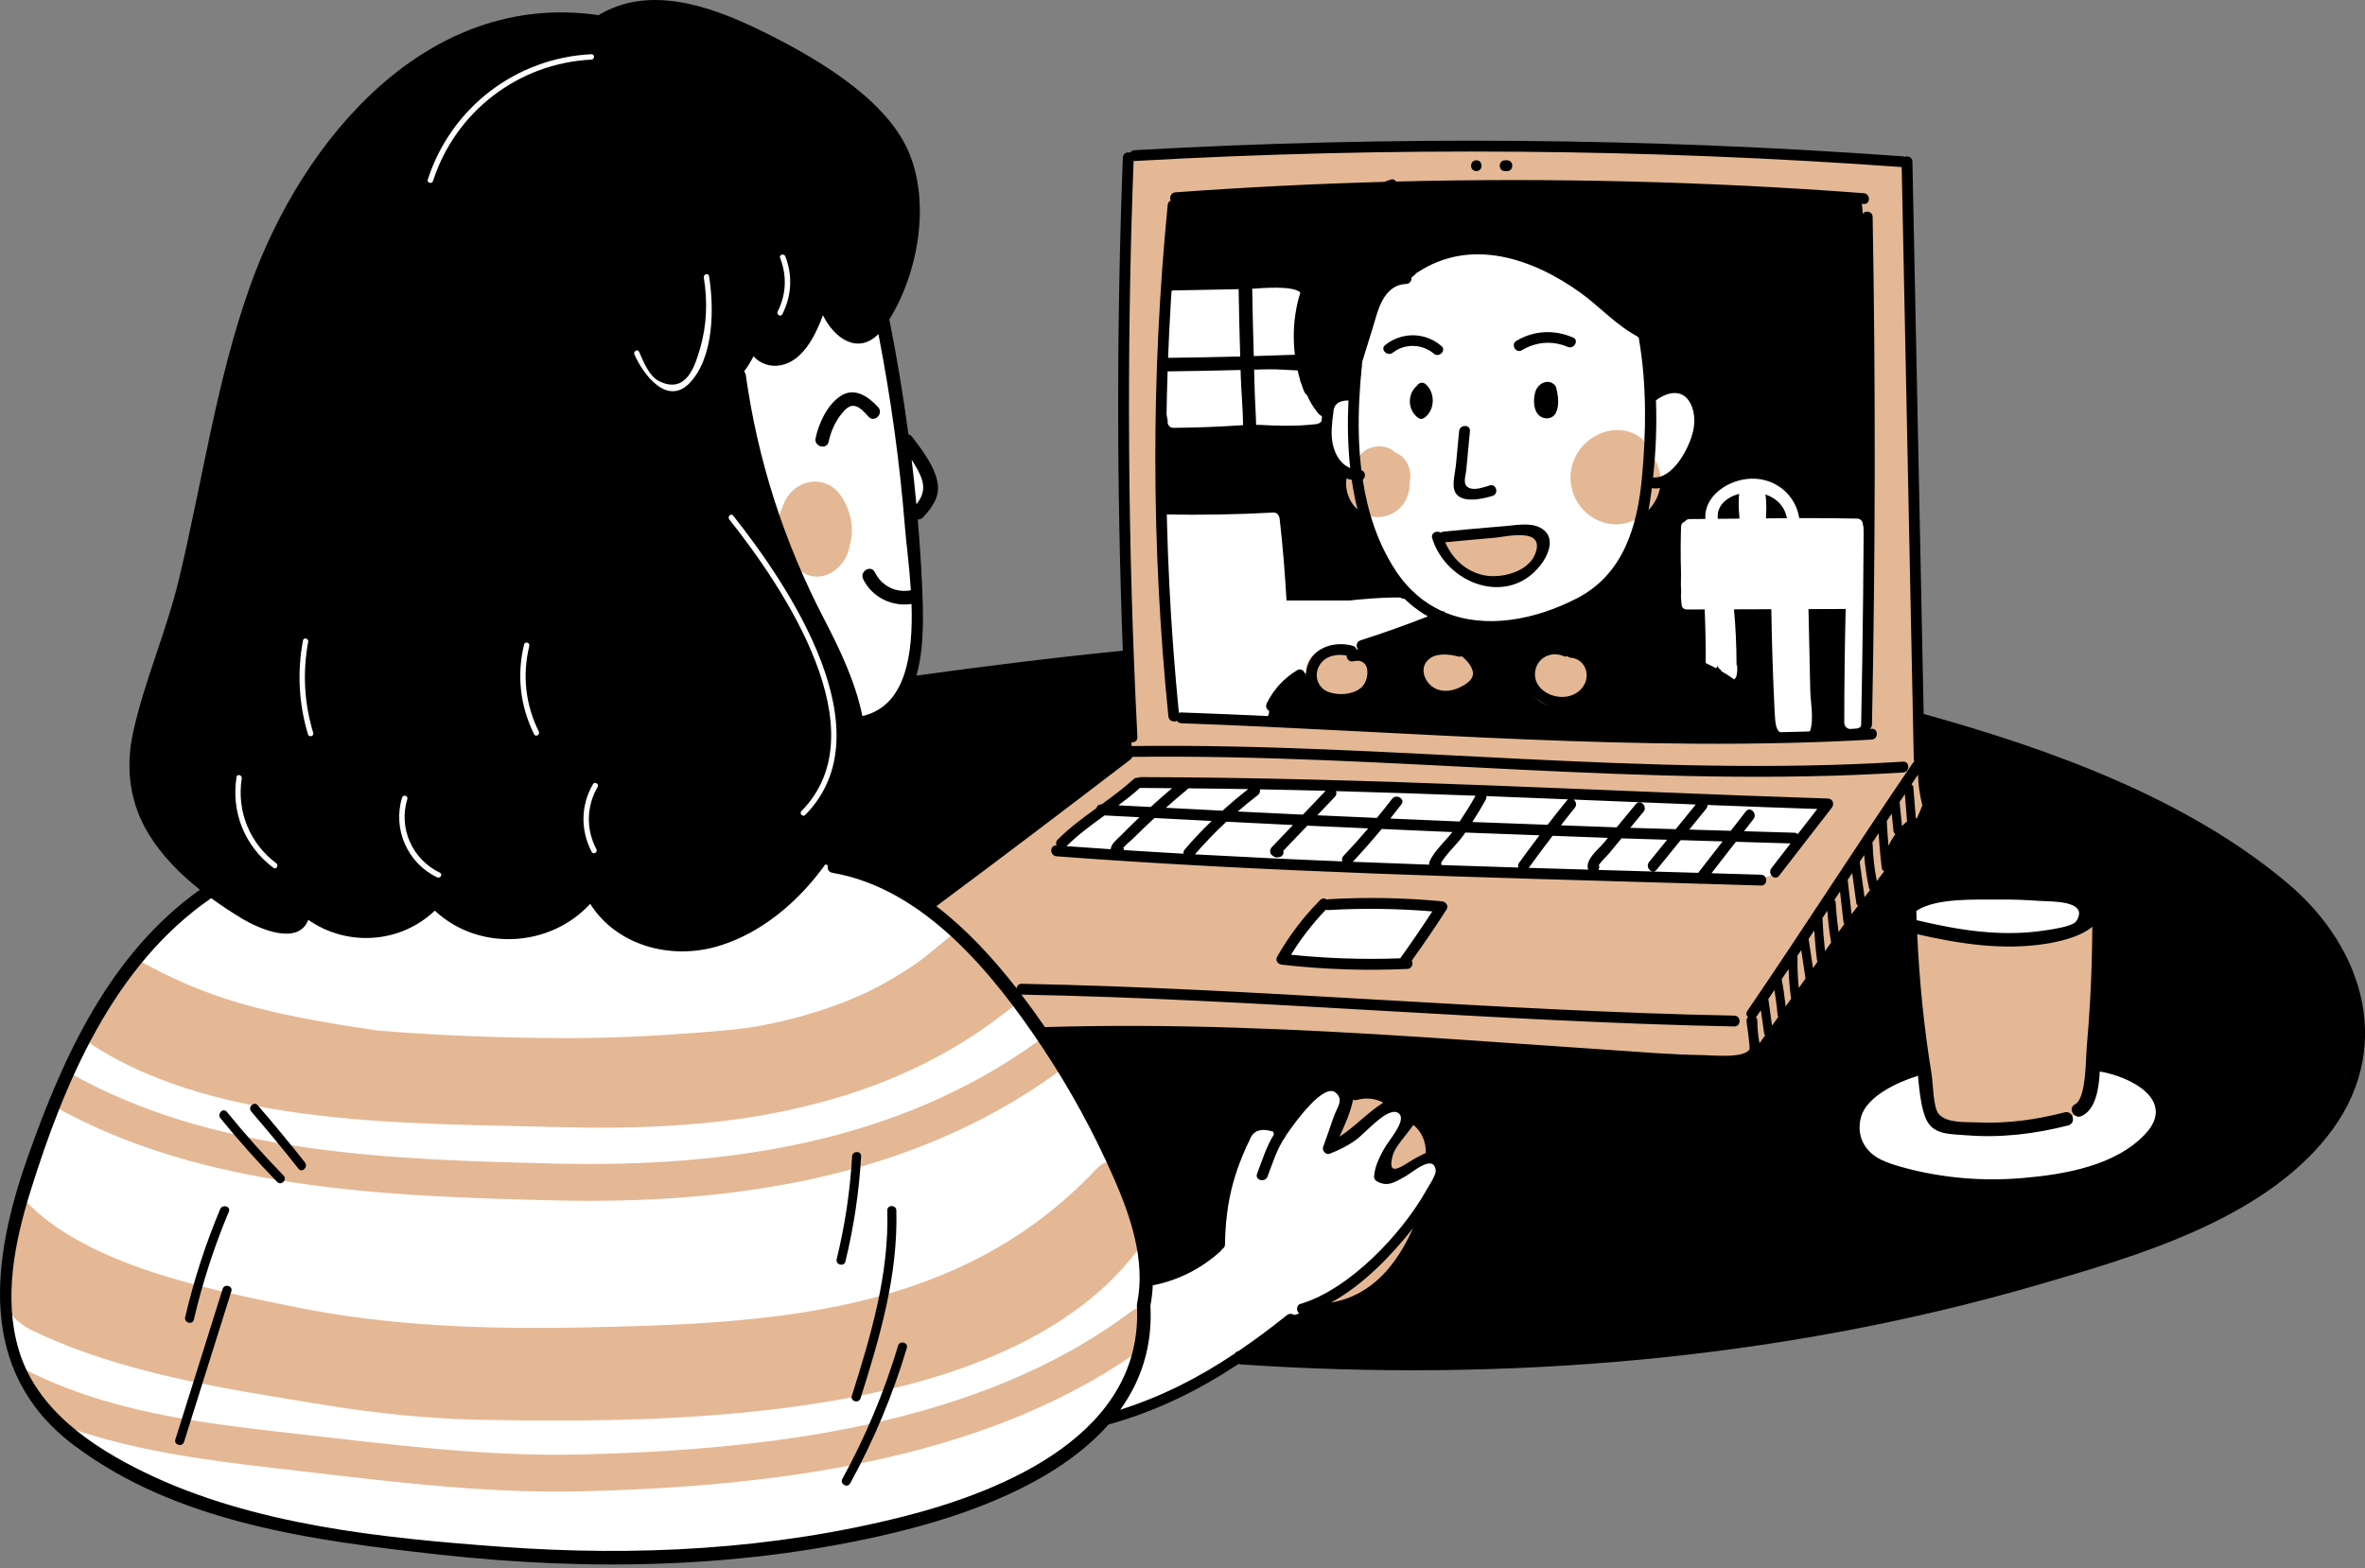
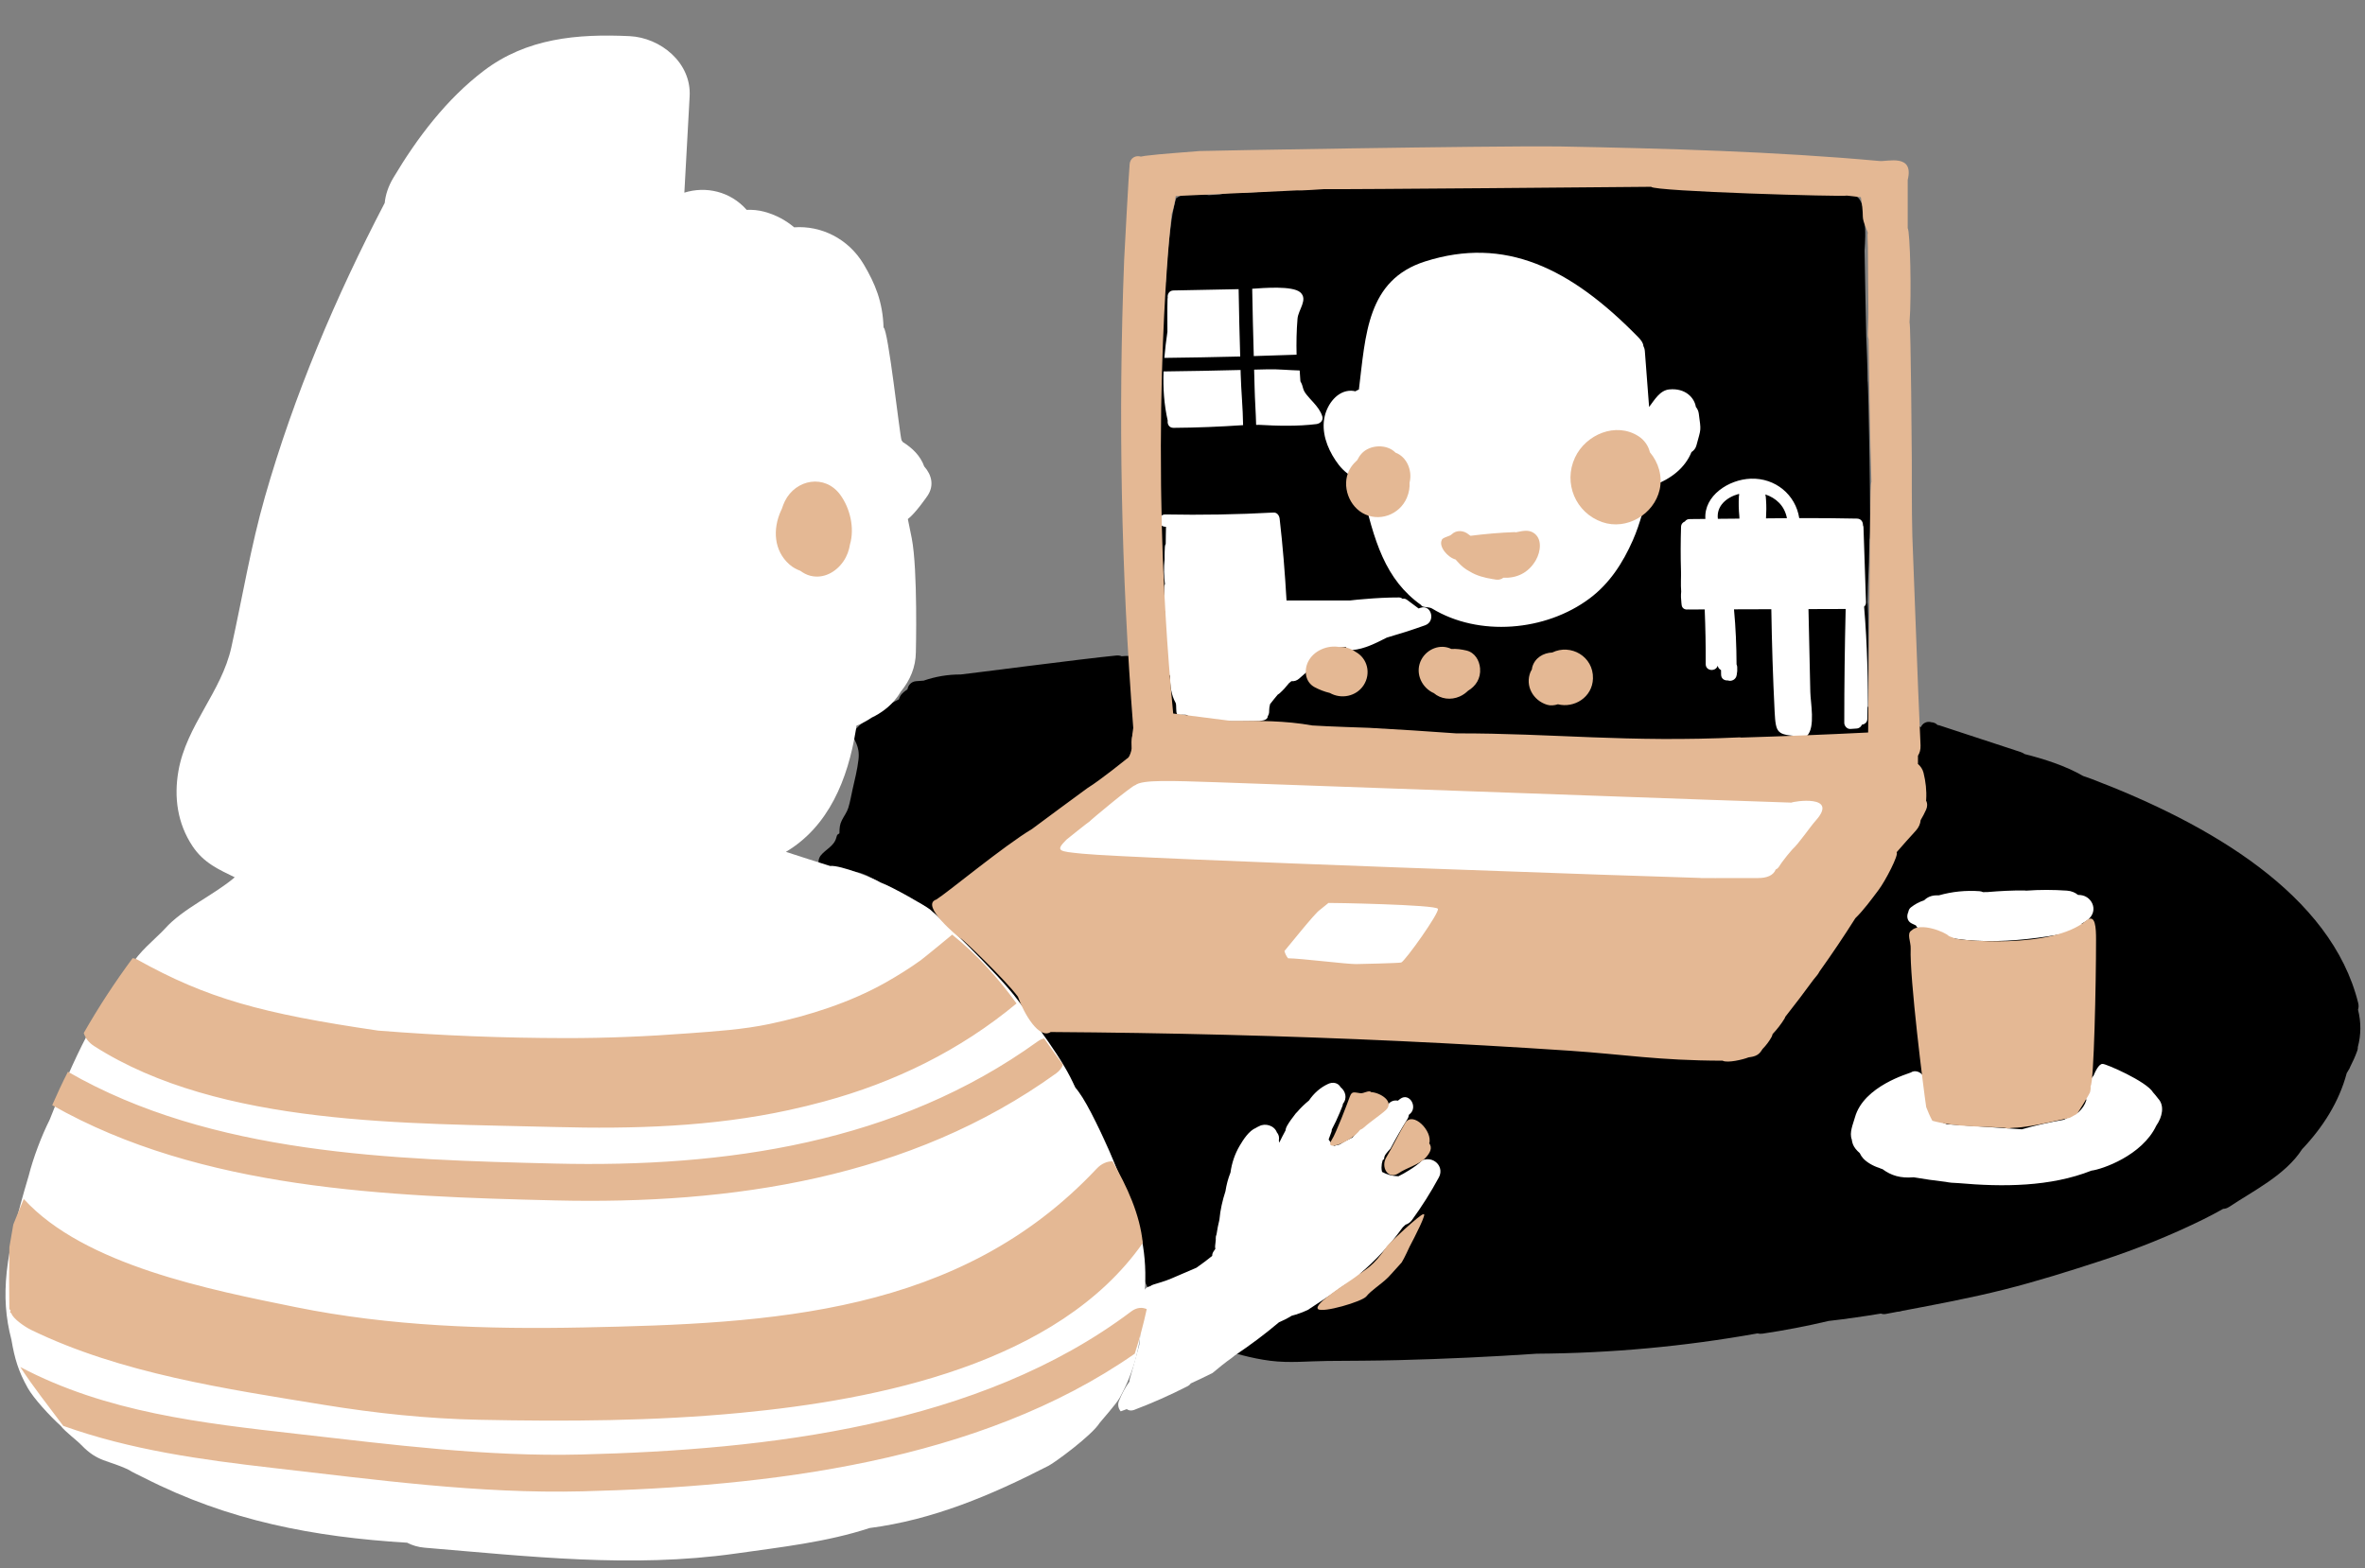
<svg xmlns="http://www.w3.org/2000/svg" fill="#000000" height="260.9" preserveAspectRatio="xMidYMid meet" version="1" viewBox="0.0 0.0 393.3 260.9" width="393.3" zoomAndPan="magnify">
  <rect x="0.0" y="0.0" width="393.3" height="260.9" fill="#808080" stroke="none" />
  <defs>
    <clipPath id="a">
-       <path d="M 0 0 L 393.309 0 L 393.309 260.25 L 0 260.25 Z M 0 0" />
+       <path d="M 0 0 L 393.309 0 L 393.309 260.25 Z M 0 0" />
    </clipPath>
  </defs>
  <g>
    <g id="change1_1">
      <path d="M 392.109 174.172 C 392.121 174.355 392.098 174.559 392.02 174.773 C 391.688 175.707 391.285 176.594 390.84 177.461 C 390.766 177.68 390.668 177.863 390.555 178.02 C 390.461 178.191 390.355 178.355 390.258 178.523 C 389 183.273 386.312 187.508 382.836 191.176 C 380.09 195.449 374.797 198.047 370.719 200.758 C 370.371 200.988 370.031 201.086 369.707 201.094 C 368.602 201.715 367.492 202.305 366.395 202.848 C 360.961 205.523 355.328 207.781 349.574 209.668 C 344.211 211.43 338.75 213.148 333.273 214.523 C 327.676 215.93 321.98 216.996 316.309 218.066 C 316.23 218.086 316.156 218.109 316.078 218.133 C 315.895 218.184 315.727 218.203 315.562 218.207 C 314.906 218.328 314.254 218.457 313.602 218.578 C 313.301 218.633 313.031 218.598 312.793 218.512 C 309.902 218.988 307.004 219.414 304.09 219.742 C 300.461 220.598 296.805 221.305 293.117 221.852 C 292.809 221.898 292.523 221.879 292.262 221.812 C 280.125 223.984 267.914 225.109 255.559 225.188 C 247.891 225.707 240.211 226.062 232.527 226.258 C 228.613 226.355 224.699 226.367 220.785 226.395 C 217.582 226.422 214.438 226.777 211.238 226.363 C 208.113 225.965 204.961 225.062 202.059 224.055 C 199.016 223 198.254 220.727 195.938 218.898 C 195.395 218.473 194.754 218.203 194.16 217.852 C 192.539 216.891 191.355 215.32 190.59 213.613 C 189.445 211.055 189.93 208.203 189.336 205.52 C 188.875 203.434 188.016 201.441 187.387 199.402 C 186.516 196.594 185.516 193.828 184.352 191.129 C 182.336 186.449 179.586 182.094 176.934 177.758 C 174.148 173.199 171.191 168.719 167.715 164.652 C 164.926 161.398 161.711 158.484 158.742 155.391 C 156.484 153.031 154.508 150.629 151.32 149.547 C 148.855 148.711 146.957 147.137 144.699 145.902 C 142.316 144.598 140.199 144.781 137.559 144.863 C 136.145 144.906 135.738 143.242 136.496 142.301 C 137.34 141.258 138.723 140.742 139.078 139.34 C 139.137 139.117 139.188 138.859 139.391 138.754 C 139.453 138.719 139.535 138.703 139.574 138.637 C 139.598 138.602 139.598 138.555 139.598 138.512 C 139.613 137.711 139.645 137.148 140.016 136.426 C 140.363 135.738 140.844 135.121 141.074 134.379 C 141.383 133.395 141.543 132.379 141.77 131.375 C 142.141 129.727 142.582 128.012 142.77 126.328 C 143.285 121.648 138.445 123.25 147.398 117.473 C 147.98 117.098 148.695 116.715 149.492 116.328 C 149.551 116.07 149.656 115.848 149.801 115.648 C 149.836 115.602 149.867 115.555 149.906 115.512 C 149.945 115.465 149.988 115.422 150.031 115.375 C 150.039 115.367 150.047 115.359 150.059 115.352 C 150.129 115.281 150.191 115.211 150.273 115.145 C 150.477 114.969 150.699 114.816 150.914 114.656 C 151.031 114.008 151.5 113.402 152.32 113.316 C 152.746 113.273 153.172 113.246 153.598 113.223 C 155.59 112.539 157.648 112.191 159.762 112.199 C 160.074 112.199 180.305 109.555 185.586 109.051 C 185.98 109.012 186.285 109.059 186.52 109.164 C 186.898 109.133 187.281 109.109 187.684 109.109 C 189.953 109.109 191.855 109.676 193.395 110.625 C 193.613 110.594 193.828 110.559 194.043 110.527 C 193.555 105.883 193.344 101.312 193.398 96.742 C 193.195 92.594 192.195 56.477 193.875 46.691 C 193.875 46.691 194.391 36.773 195.586 32.996 C 196.578 32.277 197.918 31.984 199.211 32.203 C 199.84 32.309 200.438 32.383 201.039 32.461 C 201.641 32.422 202.238 32.387 202.836 32.344 C 204.641 32.008 205.48 31.926 207.316 32.055 C 212.102 31.738 216.883 31.422 221.668 31.125 C 222.281 30.871 269.922 30.684 270.488 30.828 C 277.035 30.961 283.57 31.336 290.105 31.805 C 292.758 31.859 298.402 32.09 298.609 32.078 C 301.887 31.891 305.109 32.078 308.359 32.539 C 309.633 32.723 309.969 35.199 309.988 35.484 C 310.012 35.895 310.016 36.305 310.035 36.715 C 310.305 38.395 310.168 40.309 310.078 41.691 C 310.066 41.828 310.336 55.531 310.363 56.059 C 310.395 56.703 310.602 61.836 310.586 63.316 C 310.73 63.578 311.195 89.426 310.887 89.746 C 310.859 92.301 310.77 94.848 310.637 97.395 C 310.625 98.344 310.586 99.289 310.562 100.234 C 310.742 100.52 310.785 112.121 310.531 117.543 C 311.254 117.836 311.965 118.184 312.668 118.566 C 313.082 118.609 313.492 118.66 313.906 118.734 C 314.457 118.832 314.984 118.988 315.508 119.172 C 315.668 119.215 315.828 119.246 315.988 119.293 C 317.309 119.672 318.445 120.258 319.422 120.988 C 319.559 120.691 319.77 120.43 320.031 120.277 C 320.418 120.051 320.824 120.031 321.191 120.148 C 321.582 120.16 321.938 120.324 322.207 120.598 C 322.301 120.617 322.387 120.621 322.484 120.652 C 327.004 122.137 331.523 123.621 336.043 125.105 C 336.301 125.191 336.516 125.305 336.699 125.438 C 339.922 126.258 343.441 127.363 346.43 129.086 C 346.887 129.234 347.355 129.395 347.816 129.574 C 367.496 137.07 387.684 148.797 392.168 166.844 C 392.27 167.262 392.25 167.637 392.141 167.965 C 392.676 170.059 392.648 172.16 392.109 174.172" fill="#000000" />
    </g>
    <g id="change2_1">
      <path d="M 188.285 200.723 C 187.977 199.945 181.742 183.902 178.809 180.941 C 176.973 176.41 172.016 170.094 169.129 166.191 C 166.043 162.023 155.84 152.219 154.66 151.285 C 153.977 150.742 148.582 147.602 146.406 146.785 C 145.574 146.219 139.73 143.848 138.047 144.055 C 138.047 144.055 138.043 144.055 138.039 144.051 C 137.273 143.84 131.488 141.961 130.699 141.707 C 137.816 137.465 140.988 129.664 142.332 121.43 C 142.371 121.195 142.402 120.961 142.43 120.723 C 143.305 120.371 144.168 119.914 144.961 119.375 C 145.754 119.004 146.504 118.539 147.195 118.004 C 148.285 117.164 149.152 116.156 149.828 115.023 C 151.359 113.16 152.285 110.965 152.309 108.484 C 152.309 108.484 152.648 94.797 151.625 89.547 L 150.977 86.344 C 152.227 85.406 154.16 82.602 154.27 82.434 C 155.371 80.766 154.949 78.996 153.699 77.594 C 153.059 75.809 151.746 74.547 150.121 73.52 C 150.055 73.414 149.984 73.32 149.922 73.215 C 149.625 72.383 147.699 54.707 146.934 54.484 C 146.805 50.176 145.512 47.148 143.645 43.988 C 141.074 39.641 136.48 37.492 132.07 37.816 C 130.668 36.633 129.012 35.727 127.039 35.203 C 126.125 34.965 125.152 34.867 124.172 34.91 C 121.434 31.805 117.352 30.938 113.809 32.047 C 114.102 26.703 114.395 21.359 114.688 16.012 C 114.996 10.434 109.852 6.254 104.688 6.012 C 95.98 5.609 87.578 6.34 80.422 11.793 C 74.242 16.496 69.352 22.957 65.406 29.59 C 64.559 31.012 64.113 32.414 63.977 33.762 C 55.836 49.367 48.898 65.711 44.059 82.652 C 41.699 90.906 40.332 99.289 38.48 107.648 C 36.828 115.141 31.004 120.648 29.672 128.258 C 28.902 132.648 29.52 136.988 32 140.734 C 33.895 143.598 36.453 144.664 39.039 145.938 C 35.531 148.934 30.43 151.125 27.441 154.469 C 26.18 155.879 22.488 158.871 22.098 160.441 C 16.207 167.715 12.227 176.082 8.266 186.25 C 6.879 189.031 5.547 192.539 4.766 195.609 C 0.777 208.941 0.004 215.609 1.898 222.859 C 2.441 226.039 3.062 228.102 4.598 230.859 C 5.582 232.617 8.301 235.57 10.098 237.191 C 10.875 238.195 12.695 239.523 13.516 240.371 C 16.316 243.281 17.906 242.816 21.434 244.523 C 21.789 244.797 23.566 245.629 24.016 245.859 C 37.973 252.988 52.219 255.691 67.707 256.629 C 68.547 257.066 69.512 257.363 70.613 257.457 C 87.875 258.891 105.008 260.883 122.27 258.441 C 129.758 257.383 137.508 256.527 144.598 254.191 C 155.137 252.82 164.777 248.766 174.387 243.824 C 175.422 243.293 181.535 238.812 182.848 236.734 C 183.094 236.391 185.617 233.578 186.184 232.555 C 188.605 228.188 189.879 223.395 189.887 218.414 C 191.004 212.465 190.543 206.406 188.285 200.723" fill="#ffffff" />
    </g>
    <g id="change2_2">
      <path d="M 206.328 62.289 C 206.398 64.945 206.695 67.867 206.727 70.723 C 202.875 70.988 199.02 71.145 195.148 71.172 C 194.41 71.176 194.105 70.539 194.191 69.977 C 193.57 67.238 193.406 64.516 193.5 61.789 C 197.77 61.738 202.039 61.656 206.309 61.547 C 206.316 61.793 206.32 62.043 206.328 62.289 Z M 194.141 55.195 C 194.141 53.355 194.109 51.516 194.16 49.672 C 194.164 49.621 194.184 49.586 194.191 49.535 C 194.105 48.973 194.414 48.332 195.148 48.316 C 198.762 48.242 202.371 48.172 205.984 48.102 C 206.035 51.836 206.141 55.57 206.246 59.305 C 202.043 59.41 197.836 59.484 193.633 59.535 C 193.754 58.094 193.926 56.645 194.141 55.195 Z M 219.898 69.254 C 220.117 69.953 219.535 70.469 218.91 70.547 C 215.844 70.93 212.426 70.852 209.367 70.672 C 209.211 70.676 209.051 70.672 208.895 70.68 C 208.844 68.578 208.684 66.473 208.641 64.477 C 208.621 63.48 208.59 62.484 208.562 61.488 C 209.348 61.469 210.129 61.457 210.914 61.434 C 212.375 61.387 214.43 61.59 216.137 61.629 C 216.176 62.23 216.207 62.828 216.258 63.43 C 216.82 64.387 216.508 64.668 217.246 65.609 C 217.613 66.074 218.031 66.516 218.438 66.965 C 219.047 67.648 219.617 68.359 219.898 69.254 Z M 208.504 59.234 C 208.402 55.504 208.297 51.77 208.242 48.035 C 210.117 47.902 214.984 47.496 216.254 48.645 C 217.559 49.832 215.898 51.531 215.777 53.016 C 215.609 55.016 215.574 57.012 215.621 59.004 C 213.25 59.094 210.879 59.172 208.504 59.234 Z M 289.199 82.152 C 289.203 82.223 289.211 82.297 289.219 82.367 C 289.207 82.414 289.188 82.453 289.184 82.504 C 289.109 83.641 289.145 84.766 289.254 85.895 C 289.258 86.004 289.258 86.113 289.262 86.223 C 289.262 86.242 289.273 86.254 289.273 86.273 C 288.078 86.285 286.879 86.293 285.68 86.305 C 285.422 84.191 287.074 82.73 289.199 82.152 Z M 297.168 86.199 C 296.008 86.207 294.848 86.223 293.688 86.23 C 293.75 85.195 293.766 84.16 293.688 83.125 C 293.684 83.027 293.672 82.938 293.664 82.844 C 293.664 82.801 293.664 82.762 293.664 82.723 C 293.664 82.695 293.648 82.676 293.648 82.652 C 293.633 82.508 293.605 82.379 293.578 82.25 C 295.312 82.824 296.762 84.086 297.168 86.199 Z M 310.004 100.941 C 310.004 100.934 309.996 100.93 309.996 100.922 C 310.195 100.758 310.328 100.508 310.316 100.164 C 310.176 96.02 310.039 91.879 309.898 87.734 C 309.895 87.59 309.855 87.469 309.809 87.359 C 309.828 86.832 309.508 86.285 308.828 86.27 C 305.629 86.191 302.422 86.184 299.215 86.191 C 298.613 82.301 295.246 79.484 291.156 79.629 C 287.465 79.758 283.336 82.465 283.605 86.324 C 282.73 86.332 281.855 86.344 280.98 86.348 C 280.613 86.352 280.359 86.516 280.199 86.746 C 279.852 86.879 279.57 87.176 279.559 87.652 C 279.484 90.117 279.473 92.586 279.551 95.051 C 279.578 95.969 279.484 97.246 279.582 98.406 C 279.512 99.055 279.547 99.668 279.621 100.301 C 279.621 100.332 279.621 100.363 279.621 100.395 C 279.625 100.395 279.629 100.395 279.633 100.395 C 279.645 100.484 279.645 100.574 279.66 100.668 C 279.75 101.262 280.277 101.465 280.77 101.375 C 280.785 101.375 280.793 101.387 280.809 101.387 C 281.703 101.387 282.598 101.375 283.492 101.379 C 283.617 104.406 283.672 107.438 283.66 110.469 C 283.652 111.684 285.371 111.762 285.648 110.734 C 285.723 111.09 285.938 111.332 286.207 111.465 C 286.211 111.715 286.219 111.969 286.219 112.215 C 286.219 112.922 286.797 113.234 287.336 113.188 C 287.902 113.402 288.707 113.078 288.816 112.273 C 288.902 111.848 288.93 111.414 288.898 110.98 C 288.895 110.805 288.855 110.656 288.789 110.523 C 288.773 107.465 288.652 104.41 288.363 101.363 C 290.434 101.359 292.5 101.344 294.57 101.344 C 294.66 107.023 294.836 112.699 295.121 118.371 C 295.309 122.051 295.559 122.215 299.184 122.473 C 299.219 122.477 299.246 122.465 299.277 122.465 C 299.664 122.715 300.188 122.734 300.539 122.367 C 301.914 120.934 301.09 116.852 301.055 115.125 C 300.953 110.523 300.852 105.926 300.75 101.324 C 302.812 101.32 304.871 101.312 306.934 101.305 C 306.781 107.613 306.703 113.926 306.703 120.242 C 306.703 120.766 307.172 121.301 307.727 121.262 L 308.75 121.191 C 309.211 121.16 309.5 120.883 309.637 120.547 C 310.098 120.488 310.523 120.176 310.539 119.582 C 310.699 113.355 310.523 107.148 310.004 100.941 Z M 237.004 104.012 C 234.895 104.77 232.762 105.441 230.613 106.07 C 228.789 106.996 226.883 107.973 224.926 108.129 C 224.398 108.172 224.016 107.953 223.781 107.617 C 223.281 107.684 222.777 107.742 222.27 107.785 C 221.84 107.887 221.406 107.988 220.973 108.086 C 220.43 108.203 220.047 108.301 219.641 108.34 C 218.93 108.863 218.371 109.469 217.859 110.16 C 217.816 110.355 217.766 110.551 217.695 110.734 C 217.707 111.133 217.582 111.535 217.277 111.805 C 216.863 112.168 216.449 112.531 216.035 112.898 C 215.676 113.215 215.207 113.363 214.762 113.309 C 214.625 113.426 214.484 113.539 214.348 113.656 C 213.875 114.254 213.379 114.82 212.781 115.348 C 212.684 115.434 212.574 115.496 212.473 115.566 C 212.172 115.906 211.609 116.629 211.199 117.152 C 211.191 117.203 211.191 117.25 211.18 117.301 C 211.152 117.426 211.125 117.547 211.098 117.672 C 211.086 117.863 211.07 118.055 211.059 118.246 C 211.059 118.25 211.059 118.25 211.059 118.25 L 211.059 118.359 C 211.059 118.648 210.973 118.914 210.828 119.137 C 210.824 119.812 209.891 119.906 209.395 119.898 C 209.477 119.91 209.562 119.918 209.684 119.934 C 209.891 119.961 202.477 120.102 200.445 119.855 C 199.203 119.703 198.477 119.766 197.449 119 C 197.094 118.734 196.031 119.094 195.762 118.781 C 195.504 118.539 195.684 117.324 195.516 116.941 C 194.781 115.621 194.562 114.059 194.582 112.473 C 194.34 112.086 194.164 111.633 194.102 111.102 C 193.738 107.969 193.625 104.855 193.727 101.734 C 193.117 101.41 193.082 100.465 193.617 100.035 C 193.617 99.234 193.617 98.434 193.617 97.633 C 193.617 97.445 193.66 97.293 193.73 97.156 C 193.551 95.797 193.523 94.438 193.672 93.055 C 193.668 92.863 193.664 92.676 193.668 92.492 C 193.672 91.93 193.695 91.398 193.723 90.938 C 193.734 90.762 193.785 90.609 193.859 90.48 C 193.859 89.527 193.887 88.574 193.906 87.625 C 193.867 87.621 193.828 87.625 193.785 87.625 C 192.473 87.598 192.473 85.555 193.785 85.578 C 199.793 85.695 205.785 85.59 211.781 85.262 C 212.387 85.23 212.742 85.758 212.805 86.285 C 213.328 90.809 213.688 95.34 213.949 99.883 C 217.469 99.883 220.988 99.887 224.508 99.887 C 225.289 99.793 226.074 99.715 226.859 99.66 C 228.781 99.492 230.707 99.383 232.648 99.387 C 232.891 99.387 233.086 99.477 233.242 99.609 C 233.469 99.547 233.719 99.582 233.977 99.773 C 234.625 100.254 235.27 100.734 235.918 101.219 C 236.012 101.184 236.109 101.152 236.207 101.117 C 238.027 100.465 238.809 103.367 237.004 104.012 Z M 301.766 130.273 C 290.262 129.914 210.668 127.059 199.512 126.461 C 194.594 126.195 190.363 126.348 186.16 129.254 C 181.797 132.273 177.812 136.012 173.727 139.391 C 170.598 141.98 171.469 145.539 173.859 147.629 C 174.461 149.941 176.328 151.941 179.434 152.141 C 187.859 152.68 196.285 153.219 204.715 153.758 C 203.906 157.262 206.23 161.008 210.406 161.172 C 212.035 161.238 213.656 161.262 215.273 161.258 C 220.238 161.617 225.266 161.98 230.215 161.84 C 234.43 161.719 238.93 160.559 240.801 156.359 C 241.094 155.695 241.27 155.039 241.34 154.398 C 244.785 154.648 248.238 154.859 251.691 154.973 C 263.695 155.367 275.688 154.688 287.582 153.078 C 292.781 152.375 296.387 151.336 300.102 147.539 C 303.605 143.953 306.68 139.914 307.551 134.867 C 308.219 130.984 305.949 130.402 301.766 130.273 Z M 347.809 194.734 C 340.992 197.43 333.102 197.473 325.609 196.805 C 324.887 196.793 324.203 196.73 323.57 196.602 C 321.766 196.398 319.984 196.137 318.238 195.84 C 318.234 195.84 318.227 195.844 318.219 195.844 C 316.047 196.02 314.535 195.574 313.051 194.48 C 312.867 194.434 312.688 194.367 312.516 194.281 C 311.449 193.949 310.434 193.332 309.859 192.707 C 309.621 192.449 309.426 192.145 309.27 191.812 C 308.738 191.363 308.324 190.844 308.137 190.34 C 308.035 190.07 307.98 189.809 307.949 189.551 C 307.516 188.395 308.164 187 308.473 185.883 C 309.934 180.609 317.535 178.562 317.758 178.414 C 318.492 177.926 319.461 178.324 319.844 179.039 C 320.113 179.289 320.312 179.629 320.348 180.027 C 320.41 180.715 320.453 181.398 320.484 182.086 C 320.496 182.137 320.516 182.176 320.523 182.227 C 320.75 183.359 320.977 184.496 321.203 185.629 C 321.266 185.777 321.332 185.922 321.398 186.066 C 322.188 186.383 322.98 186.699 323.77 187.016 C 327.922 187.297 332.07 187.578 336.223 187.859 C 338.566 187.188 340.895 186.672 343.254 186.266 C 344.023 185.797 344.82 185.398 345.637 185.023 C 346.25 184.477 346.715 183.812 346.961 183.016 C 346.879 182.766 346.828 182.492 346.879 182.18 C 347.062 180.906 347.461 179.703 348.152 178.945 C 348.406 178.324 349.051 176.906 349.684 176.984 C 350.176 176.941 356.988 179.883 358.062 181.73 C 358.172 181.836 358.812 182.605 358.891 182.738 C 360.004 183.914 359.605 185.801 358.594 187.246 C 356.246 192.234 349.562 194.523 347.809 194.734 Z M 348.074 151.715 C 347.836 152.605 347.09 153.23 346.219 153.617 C 346.238 154.219 345.922 154.797 345.145 154.949 C 337.195 156.527 326.828 157.77 319.156 154.496 C 318.898 154.387 318.727 154.18 318.613 153.941 C 318.379 153.836 318.145 153.727 317.91 153.613 C 317.137 153.227 317.039 152.379 317.355 151.703 C 317.402 151.41 317.535 151.137 317.773 150.949 C 318.449 150.418 319.195 150.012 319.988 149.766 C 320.477 149.281 321.141 148.953 322.02 148.941 L 322.461 148.934 C 324.645 148.316 326.902 148.086 329.191 148.25 C 329.41 148.266 329.598 148.324 329.766 148.406 C 330.031 148.398 330.293 148.395 330.555 148.391 C 332.582 148.219 334.613 148.109 336.668 148.129 C 336.766 148.129 336.852 148.148 336.945 148.16 C 339.207 147.992 341.453 148 343.73 148.156 C 344.48 148.207 345.098 148.477 345.574 148.867 C 346.09 148.871 346.594 148.961 347.062 149.266 C 347.855 149.785 348.328 150.773 348.074 151.715 Z M 239.273 195.879 C 237.934 198.348 236.457 200.688 234.805 202.961 C 234.508 203.367 234.133 203.602 233.738 203.727 C 233.582 203.871 233.434 204.023 233.273 204.16 C 231.219 207.023 228.871 209.562 226.223 211.824 C 226.117 212.09 225.93 212.336 225.637 212.531 C 225.191 212.824 224.75 213.117 224.305 213.406 C 224.297 213.414 224.289 213.426 224.281 213.434 C 223.25 213.844 222.262 214.758 221.426 215.301 C 220.105 216.16 218.797 217.039 217.484 217.91 C 216.605 218.305 215.707 218.645 214.805 218.875 C 214.133 219.297 213.426 219.652 212.691 219.965 C 210.34 221.953 207.883 223.789 205.328 225.492 C 205.176 225.613 205.027 225.742 204.871 225.863 C 203.758 226.652 202.688 227.516 201.645 228.395 C 200.449 229 199.246 229.574 198.031 230.129 C 197.906 230.305 197.734 230.469 197.492 230.594 C 194.605 232.074 191.641 233.387 188.605 234.539 C 188.109 234.73 187.691 234.641 187.383 234.406 C 187.043 234.531 186.711 234.656 186.371 234.777 C 185.996 234.305 185.832 233.695 186.074 233.082 C 186.574 231.832 187.117 230.812 187.84 229.82 C 187.855 229.707 187.832 229.609 187.863 229.488 C 188.402 227.551 188.941 225.613 189.477 223.676 C 189.691 221.664 189.84 219.652 189.957 217.637 C 189.801 217.121 189.805 216.574 190.039 216.129 C 190.051 215.867 190.074 215.613 190.082 215.355 C 190.113 214.543 190.664 214.09 191.281 213.961 C 191.426 213.848 191.602 213.75 191.812 213.688 C 192.504 213.488 193.184 213.258 193.867 213.039 C 194.203 212.914 194.535 212.793 194.84 212.66 C 196.219 212.07 197.594 211.477 198.973 210.883 C 199.859 210.27 200.73 209.609 201.59 208.918 C 201.578 208.656 201.664 208.375 201.875 208.09 C 201.961 207.973 202.035 207.855 202.117 207.738 C 202.078 207.598 202.059 207.445 202.074 207.277 C 202.105 206.93 202.145 206.578 202.188 206.227 C 202.184 206.16 202.188 206.094 202.18 206.027 C 202.168 205.758 202.219 205.531 202.309 205.34 C 202.43 204.516 202.59 203.699 202.789 202.891 C 202.934 201.262 203.297 199.695 203.793 198.168 C 203.953 197.102 204.23 196.059 204.629 195.055 C 204.844 193.492 205.344 191.977 206.152 190.605 C 206.758 189.578 207.691 188.105 208.859 187.625 C 209.027 187.52 209.199 187.422 209.395 187.344 C 210.402 186.781 211.918 187.223 212.34 188.367 C 212.648 188.715 212.781 189.176 212.672 189.738 C 212.695 189.852 212.719 189.969 212.742 190.082 C 213.066 189.406 213.414 188.734 213.777 188.062 C 213.801 187.812 213.879 187.559 214.02 187.316 C 214.402 186.648 214.844 186.035 215.312 185.445 L 215.316 185.441 C 215.43 185.27 215.555 185.125 215.688 185.008 C 216.297 184.301 216.961 183.656 217.684 183.066 C 218.48 181.887 219.547 180.914 220.883 180.301 C 221.621 179.965 222.492 180.082 222.938 180.84 C 222.941 180.848 222.941 180.852 222.945 180.859 C 223.738 181.496 224.109 182.656 223.324 183.625 C 223.309 183.727 223.309 183.828 223.27 183.934 C 223.145 184.266 223.004 184.586 222.871 184.914 C 222.863 184.934 222.863 184.953 222.855 184.973 C 222.836 185.012 222.816 185.051 222.801 185.09 C 222.402 186.047 221.965 186.98 221.48 187.891 C 221.465 188.008 221.477 188.121 221.43 188.246 C 221.262 188.684 221.109 189.121 220.949 189.559 C 221.039 189.688 221.129 189.812 221.219 189.938 C 221.398 190.18 221.602 190.465 221.852 190.609 C 222.152 190.539 222.453 190.48 222.75 190.395 C 222.754 190.395 222.754 190.395 222.754 190.395 C 223.402 189.98 224.074 189.609 224.781 189.285 C 224.824 189.266 224.867 189.254 224.91 189.238 C 224.918 189.23 224.926 189.223 224.934 189.219 C 226.539 187.176 228.441 185.414 230.621 183.98 C 230.688 183.895 230.754 183.812 230.82 183.727 C 231.281 183.145 231.891 182.984 232.473 183.098 C 232.602 183 232.719 182.895 232.852 182.797 C 234.406 181.648 235.902 184.254 234.367 185.387 C 234.344 185.402 234.32 185.422 234.301 185.441 C 234.27 185.695 234.188 185.953 234.031 186.203 C 233.023 187.809 232.098 189.43 231.234 191.074 C 230.973 191.352 230.715 191.641 230.473 191.957 C 230.262 192.234 230.172 192.531 230.176 192.82 C 230.102 192.879 230.023 192.922 229.949 192.98 C 229.949 192.98 229.949 192.98 229.949 192.984 L 229.945 192.984 C 229.887 193.18 229.844 193.383 229.797 193.578 C 229.738 193.984 229.723 194.387 229.801 194.781 C 229.812 194.832 229.828 194.891 229.848 194.953 C 230.66 195.398 231.559 195.648 232.516 195.668 C 232.527 195.668 232.535 195.672 232.551 195.672 C 233.145 195.383 233.715 195.066 234.262 194.715 C 235.094 194.211 235.887 193.645 236.602 192.965 C 236.723 192.938 236.84 192.898 236.969 192.875 C 238.703 192.547 240.168 194.23 239.273 195.879 Z M 282.504 68.773 C 282.441 68.324 282.254 67.98 282.02 67.684 C 281.785 66.188 280.312 64.527 277.621 64.777 C 276.031 64.926 275.176 66.496 274.246 67.703 L 273.539 58.418 C 273.516 58.09 273.426 57.805 273.297 57.559 C 273.246 56.996 272.891 56.551 272.395 56.047 C 261.148 44.547 250.25 39.27 236.992 43.492 C 227.297 46.582 227.113 55.734 225.984 64.801 C 225.777 64.883 225.574 64.965 225.402 65.094 C 225.176 65.043 224.945 65 224.691 64.996 C 222.391 64.973 220.773 67.211 220.301 69.234 C 219.699 71.809 220.68 74.465 222.102 76.586 C 222.793 77.625 223.617 78.547 224.711 79.176 C 225.57 79.668 225.594 80.719 226.48 81.172 C 228.488 90.047 230.367 96.414 236.352 100.66 C 236.469 101.105 237.605 100.895 238.145 101.223 C 245.914 105.957 257.023 105.035 264.355 99.547 C 267.684 97.059 269.883 93.633 271.543 89.871 C 272.816 86.984 273.516 83.934 274.277 80.891 C 274.418 80.879 274.559 80.883 274.703 80.832 C 278.07 79.664 280.289 77.688 281.297 75.195 C 281.672 74.961 281.977 74.609 282.113 74.105 C 282.91 71.145 282.906 71.812 282.504 68.773" fill="#ffffff" />
    </g>
    <g id="change3_1">
      <path d="M 176.781 177.102 C 176.578 177.633 176.223 178.133 175.664 178.535 C 151.406 196.031 121.605 200.391 92.324 199.688 C 64.527 199.02 33.43 197.91 8.684 183.844 C 9.504 181.969 10.355 180.109 11.297 178.289 C 35.164 192.059 65.414 192.91 92.324 193.559 C 120.645 194.238 149.105 190.164 172.57 173.238 C 172.934 172.977 173.293 172.824 173.645 172.742 C 174.66 174.219 175.699 175.68 176.781 177.102 Z M 188.707 225.188 C 162.82 243.246 127.586 247.309 96.871 248.082 C 79.617 248.516 62.527 246.148 45.422 244.195 C 33.469 242.828 21.68 241.191 10.52 237.195 C 8.102 233.949 5.574 230.789 3.371 227.402 C 17.715 234.969 33.578 236.734 49.508 238.539 C 65.227 240.32 80.887 242.352 96.742 241.953 C 127.516 241.176 162.824 237.211 188.121 218.16 C 189.027 217.477 189.93 217.434 190.691 217.762 C 190.688 217.797 190.684 217.836 190.68 217.871 C 190.145 220.344 189.488 222.781 188.707 225.188 Z M 311.047 83.391 C 310.922 96.211 310.797 109.031 310.672 121.852 C 303.629 122.203 296.586 122.48 289.539 122.695 C 289.469 122.688 289.406 122.66 289.332 122.66 C 270.488 123.547 258.363 121.965 242.172 121.996 C 237.344 121.648 232.516 121.332 227.684 121.074 C 227.152 121.047 220.914 120.863 218.215 120.68 C 213.75 119.871 209.246 119.895 204.734 119.926 C 201.523 119.516 198.312 119.117 195.102 118.695 C 190.848 74.773 194.52 38.949 194.586 38.246 C 194.672 37.359 194.758 36.473 194.848 35.586 C 195.184 34.629 195.395 33.637 195.523 32.613 C 202.281 32.301 209.039 31.984 215.801 31.668 C 216.082 31.746 220.16 31.465 220.16 31.465 C 224.02 31.52 271.633 31.105 274.578 31.074 C 275.055 31.855 306.742 32.762 307.152 32.539 C 307.922 32.617 308.688 32.711 309.457 32.797 C 309.648 33.863 309.781 34.934 309.789 36.047 C 309.793 36.941 310.613 38.512 310.613 38.711 C 310.574 38.938 310.559 39.184 310.574 39.445 C 310.609 40.031 310.605 40.613 310.633 41.199 C 310.641 44.863 310.68 48.523 310.719 52.184 C 310.684 53.281 310.695 54.375 310.637 55.473 C 310.617 55.844 310.668 56.168 310.75 56.473 C 310.859 65.055 310.965 71.559 311.219 80.141 C 311.078 80.48 311.051 82.949 311.047 83.391 Z M 301.973 136.484 C 300.93 137.656 299.238 140.215 298.047 141.32 C 297.469 141.984 296.902 142.66 296.383 143.379 C 296.004 143.852 295.766 144.488 295.309 144.629 C 294.906 145.645 293.809 146.062 292.391 146.062 L 287.07 146.062 C 285.863 146.074 284.656 146.078 283.453 146.062 L 282.855 146.062 C 282.789 146.062 282.734 146.047 282.672 146.043 C 278.242 145.953 188.371 142.859 179.996 142.012 C 176.059 141.617 175.434 141.602 177.355 139.672 C 177.414 139.613 181.102 136.664 181.184 136.66 C 181.312 136.461 188.324 130.609 188.809 130.609 C 189.934 129.672 194.797 129.879 202.309 130.125 C 211.121 130.414 297.621 133.555 297.922 133.516 C 298.184 133.309 305.871 132.109 301.973 136.484 Z M 233.027 160.109 C 232.836 160.219 225.805 160.375 225.5 160.375 C 223.852 160.379 216.348 159.43 214.207 159.41 C 213.918 159.062 213.719 158.648 213.605 158.203 C 214.121 157.617 218.738 151.82 219.453 151.398 C 219.727 151.176 220.801 150.316 220.926 150.203 C 220.965 150.168 238.879 150.48 239.121 151.184 C 239.426 151.805 233.684 159.859 233.027 160.109 Z M 320.301 133.172 C 320.305 133.117 320.32 133.07 320.324 133.016 C 320.418 131.52 320.246 130.008 319.883 128.555 C 319.734 127.961 319.391 127.453 318.941 127.074 C 318.945 127.043 318.957 127.02 318.957 126.988 C 318.957 126.562 318.957 126.141 318.957 125.715 C 319.246 125.266 319.418 124.695 319.387 123.992 C 319.254 120.902 319.121 117.812 318.988 114.727 C 318.965 114.141 318.039 89.742 318.023 89.18 C 317.91 85.355 317.934 77.02 317.934 76.578 C 317.934 76.578 317.785 54.039 317.555 53.629 C 317.922 49.027 317.637 38.426 317.254 37.961 L 317.254 29.918 C 318.344 25.484 313.797 26.934 312.543 26.781 C 295.309 25.207 276.934 24.691 259.129 24.359 C 247.004 24.246 200.078 25.074 199.496 25.125 C 196.484 25.391 193.445 25.551 190.445 25.922 C 190.191 25.953 189.953 25.996 189.73 26.051 C 188.898 25.797 187.898 26.23 187.848 27.422 L 187.84 27.637 C 187.766 27.883 186.98 42.355 186.949 43.191 C 185.938 69.188 186.449 95.156 188.461 121.09 C 188.414 121.633 188.32 121.875 188.293 122.406 C 188.094 123.004 188.184 123.879 188.184 124.531 C 188.18 124.859 187.867 125.855 187.613 126.031 C 187.617 126.035 187.621 126.043 187.625 126.047 C 187.523 126.121 187.414 126.184 187.312 126.27 C 187.164 126.391 183.008 129.762 180.871 131.078 C 180.613 131.238 172.234 137.445 171.621 137.906 C 166.934 140.703 157.527 148.516 155.715 149.633 C 152.871 150.578 159.559 156.027 159.699 156.086 C 159.746 156.105 159.785 156.121 159.855 156.152 C 160.207 156.32 167.191 162.988 169.277 165.797 C 170.34 168.766 172.84 172.922 174.727 171.676 C 194.145 171.805 213.555 172.285 232.953 173.191 C 242.316 173.629 251.676 174.16 261.027 174.785 C 269.969 175.387 275.816 176.426 286.469 176.445 C 287.262 176.883 289.922 176.246 290.766 175.898 C 291.551 175.789 292.367 175.66 292.91 174.805 C 292.977 174.703 293.047 174.605 293.109 174.504 C 293.707 173.895 294.227 173.211 294.645 172.445 C 294.719 172.312 294.73 172.164 294.781 172.023 C 295.52 171.234 296.191 170.383 296.777 169.43 C 296.836 169.34 296.855 169.234 296.898 169.141 C 298.5 167.109 300.062 165.055 301.582 162.969 C 301.773 162.738 301.953 162.504 302.148 162.277 C 302.332 162.059 302.469 161.836 302.582 161.609 C 304.652 158.715 306.637 155.762 308.543 152.746 C 309.992 151.32 311.172 149.68 312.395 148.059 C 313.551 146.535 315.84 142.098 315.402 141.777 C 316.449 140.57 317.512 139.371 318.594 138.191 C 319.105 137.633 319.352 137.027 319.406 136.426 C 319.738 135.863 320.047 135.285 320.312 134.688 C 320.539 134.184 320.551 133.621 320.301 133.172 Z M 190.039 206.785 C 175.922 226.898 145.945 232.855 123.172 235.027 C 108.719 236.402 94.18 236.477 79.68 236.18 C 71.086 236.004 62.508 235.105 53.863 233.695 C 37.617 231.043 20.105 228.484 5.18 221.23 C 4.094 220.703 2.148 219.344 1.898 218.484 C 1.312 218.09 2.113 218.207 1.551 217.773 C 1.496 214.34 1.5 210.906 1.559 207.473 C 1.777 206.215 1.996 204.957 2.211 203.699 C 2.773 202.277 3.363 200.867 3.953 199.453 C 14.027 210.488 35.004 214.562 49.172 217.441 C 64.887 220.633 81.016 221.148 97.004 220.82 C 128.32 220.184 159.551 218.715 182.367 194.418 C 183.184 193.547 184.109 193.188 185.012 193.176 C 187.402 197.328 189.586 202.031 190.039 206.785 Z M 169.055 166.922 C 159.645 174.742 148.789 180.047 137.012 183.238 C 135.086 183.762 133.141 184.234 131.191 184.66 C 118.438 187.441 105.27 187.828 92.273 187.477 C 68.25 186.824 36.613 187.457 15.633 174 C 14.727 173.418 14.188 172.656 13.93 171.84 C 16.387 167.523 19.109 163.375 22.059 159.387 C 22.312 159.438 22.578 159.484 22.809 159.617 C 34.445 166.109 43.559 168.609 62.871 171.438 C 73.254 172.273 83.645 172.676 94.043 172.688 C 100.84 172.699 107.656 172.41 114.43 171.898 C 118.957 171.559 123.547 171.273 127.988 170.336 C 134.539 168.953 141.367 166.766 147.223 163.473 C 149.246 162.332 151.215 161.102 153.102 159.75 C 153.57 159.414 158.359 155.488 158.348 155.477 C 162.453 158.766 165.969 162.652 169.055 166.922 Z M 276.004 81.441 C 275.074 85.578 270.492 88.258 266.457 86.855 C 262.016 85.312 259.941 80.355 261.922 76.113 C 263.715 72.27 268.719 70.145 272.484 72.566 C 273.465 73.195 274.129 74.168 274.379 75.234 C 275.797 76.91 276.504 79.199 276.004 81.441 Z M 234.441 80.16 C 234.434 80.188 234.422 80.207 234.414 80.234 C 234.457 81.059 234.336 81.906 233.965 82.789 C 232.75 85.668 229.258 86.93 226.531 85.312 C 224.039 83.832 223.012 80.211 224.652 77.738 C 224.965 77.27 225.328 76.879 225.715 76.531 C 225.898 76.152 226.133 75.781 226.449 75.438 C 227.809 73.953 230.641 73.816 232.074 75.297 C 233.973 76.004 234.871 78.273 234.441 80.16 Z M 233.094 210.016 C 232.289 210.898 230.672 212.734 230.609 212.711 C 229.77 213.543 227.953 214.719 227.23 215.648 C 226.547 216.527 219.887 218.461 219.184 217.758 C 218.332 216.906 224.496 213.148 225.359 212.465 C 227.184 211.023 228.309 210.816 230.645 207.305 C 230.906 206.906 236.234 201.91 236.691 201.996 C 237.449 201.547 235.223 205.859 234.418 207.383 C 234.375 207.465 233.527 209.352 233.094 210.016 Z M 237.066 192.609 C 236.016 193.742 233.883 194.27 232.609 195.148 C 230.895 196.336 229.531 194.176 230.559 192.496 C 231.449 191.035 232.789 188.277 233.684 186.816 C 234.945 184.746 238.285 188.164 237.684 190.191 C 238.234 190.922 237.867 191.746 237.066 192.609 Z M 230.473 184.648 C 229.629 185.441 227.754 186.695 226.91 187.484 C 226.676 187.707 226.43 187.855 226.18 187.953 C 224.691 189.961 220.043 191.77 221.473 189.609 C 222.18 188.543 224.039 183.617 224.48 182.418 C 224.84 181.441 225.203 181.734 226.262 181.859 C 226.77 181.918 227.688 181.289 228.012 181.672 C 229.578 181.758 231.938 183.277 230.473 184.648 Z M 255.418 93.172 C 254.145 95.391 252.117 96.207 250.012 96.105 C 249.695 96.344 249.309 96.488 248.816 96.422 C 248.637 96.398 248.453 96.363 248.273 96.336 C 248.273 96.34 248.273 96.344 248.273 96.348 C 248.246 96.344 248.223 96.332 248.195 96.324 C 246.863 96.109 245.551 95.762 244.48 95.102 C 243.707 94.711 243.008 94.152 242.406 93.453 C 242.293 93.332 242.184 93.207 242.07 93.082 C 242.07 93.078 242.066 93.078 242.066 93.074 C 240.727 92.719 239.242 90.926 239.762 89.859 C 239.82 89.402 241.059 89.238 241.371 88.926 C 242.191 88.105 243.426 88.207 244.262 88.926 C 244.352 89.004 244.449 89.062 244.547 89.129 C 246.977 88.82 249.41 88.609 251.859 88.516 C 251.945 88.512 252.004 88.547 252.082 88.551 C 252.141 88.539 252.195 88.527 252.254 88.516 C 253.137 88.344 254.098 88.09 254.938 88.582 C 256.562 89.531 256.207 91.797 255.418 93.172 Z M 141.355 90.551 C 141.203 91.527 140.867 92.484 140.27 93.363 C 139.055 95.148 136.977 96.328 134.773 95.781 C 134.145 95.629 133.598 95.316 133.09 94.953 C 132.453 94.711 131.832 94.391 131.273 93.891 C 128.656 91.57 128.5 88.008 129.867 84.973 C 129.918 84.859 129.977 84.75 130.027 84.637 C 130.164 84.203 130.32 83.781 130.523 83.371 C 132.355 79.695 137.176 78.84 139.723 82.293 C 141.355 84.512 142.152 87.812 141.355 90.551 Z M 264.91 112.859 C 264.824 116.016 261.762 117.84 259.082 117.156 C 258.473 117.355 257.816 117.406 257.277 117.238 C 254.965 116.527 253.578 114.098 254.52 111.781 C 254.586 111.629 254.672 111.504 254.746 111.363 C 254.77 111.234 254.781 111.102 254.816 110.969 C 255.25 109.43 256.664 108.602 258.141 108.543 C 261.211 107.051 265.008 109.191 264.91 112.859 Z M 244.129 114.914 C 243.742 115.285 243.301 115.617 242.75 115.859 C 241.266 116.516 239.59 116.285 238.445 115.297 C 238.34 115.246 238.23 115.203 238.129 115.148 C 236.199 114.078 235.312 111.684 236.391 109.691 C 237.344 107.934 239.547 107.055 241.363 107.957 C 242.191 107.898 243.043 108.016 243.887 108.219 C 245.266 108.555 246.027 109.852 246.137 111.176 C 246.277 112.887 245.402 114.145 244.129 114.914 Z M 226.773 113.984 C 225.539 115.875 223.027 116.34 221.16 115.277 C 220.262 115.066 219.391 114.723 218.621 114.312 C 217.066 113.477 216.824 111.566 217.52 110.117 C 218.422 108.238 220.77 107.246 222.801 107.645 C 223.723 107.586 224.641 107.859 225.398 108.41 C 225.398 108.41 225.402 108.414 225.402 108.414 C 227.441 109.512 228.027 112.059 226.773 113.984 Z M 347.668 180.664 C 347.699 180.969 347.676 181.281 347.598 181.609 C 347.629 181.773 345.523 185.23 345.355 185.312 C 345.305 185.332 344.328 185.895 344.199 185.953 C 343.871 185.969 337.871 187.539 334.965 187.602 C 334.586 187.609 334.234 187.66 333.906 187.742 C 333.688 187.695 333.5 187.617 333.262 187.602 C 329.254 187.332 325.258 187.5 321.352 186.441 C 320.949 185.691 320.621 184.934 320.328 184.168 C 319.887 181.246 317.551 162.609 317.746 157.777 C 317.789 156.648 317.031 155.289 317.891 154.781 C 319.312 153.367 323.496 155.027 324.102 155.723 C 324.445 155.84 324.805 155.977 325.215 156.145 C 325.684 156.336 340.996 158.051 346.934 153.152 C 348.504 151.855 348.574 154.461 348.574 156.273 C 348.578 163.688 348.211 180.168 347.668 180.664" fill="#e4b894" />
    </g>
    <g clip-path="url(#a)" id="change4_1">
-       <path d="M 221.355 216.684 C 228.066 215.531 232.219 210.504 234.992 204.301 C 231.289 208.992 226.633 213.785 221.355 216.684 Z M 231.613 192.207 C 230.438 196.477 233.828 193.434 235.621 192.543 C 236.078 192.316 236.586 192.023 237.109 191.793 C 237.16 190.004 236.469 188.285 235.047 187.129 C 233.801 188.922 232.031 190.703 231.613 192.207 Z M 222.754 189.09 C 225.328 187.441 227.484 185.016 230.047 183.422 C 228.664 182.699 227.16 182.543 225.633 182.984 C 225.391 183.055 225.191 183.016 225.02 182.93 C 224.625 184.957 223.578 187.312 222.754 189.09 Z M 390.422 164.945 C 387.473 155.059 379.34 148.164 370.918 142.848 C 355.23 132.949 337.766 126.113 319.953 121.121 C 319.988 122.855 320.027 124.594 320.062 126.332 C 320.066 126.543 319.996 126.703 319.898 126.84 C 320.332 126.859 320.746 127.141 320.738 127.699 C 320.707 129.59 320.922 131.426 321.371 133.254 C 321.586 133.445 321.699 133.73 321.566 134.094 C 321.262 134.922 320.914 135.73 320.539 136.531 C 320.801 136.664 321.059 136.828 321.32 137.07 C 321.547 137.281 321.645 137.652 321.551 137.945 C 321.008 139.715 320.684 142.145 318.934 143.164 C 318.129 143.637 317.215 143.75 316.297 143.703 C 313.906 147.137 311.242 150.422 308.91 153.703 C 303.637 161.125 298.363 168.543 293.09 175.961 C 293.09 175.961 293.086 175.961 293.086 175.965 C 293.031 176.309 292.797 176.656 292.445 176.703 C 282.992 178.02 273.352 176.844 263.879 176.199 C 254.004 175.527 244.129 174.805 234.254 174.176 C 214.516 172.918 194.75 172.086 174.977 172.633 C 175.094 172.809 175.215 172.988 175.332 173.164 C 180.469 180.891 184.848 189.137 188.395 197.711 C 190.203 202.074 191.598 207.07 191.719 211.973 C 195.484 211.152 198.844 209.465 201.723 206.852 C 201.789 206.793 201.855 206.77 201.926 206.73 C 202.02 200.477 203.105 191.781 207.414 186.918 C 209.043 185.082 212.102 184.695 213.164 186.68 C 215.578 183.176 219.793 177.883 223.32 178.738 C 224.613 179.055 225.129 179.996 225.176 181.242 C 227.281 180.641 229.469 180.934 231.34 182.078 C 231.543 182.203 231.652 182.371 231.711 182.551 C 231.969 182.441 232.23 182.344 232.5 182.254 C 233.938 181.789 235.781 181.594 236.234 183.457 C 236.398 184.137 236.258 184.848 235.945 185.562 C 237.789 187.023 238.91 189.152 238.922 191.48 C 242.273 191.902 240.473 196.059 238.719 199.02 C 238.758 199.164 238.77 199.32 238.711 199.504 C 235.32 210.176 229.188 219.746 216.562 218.656 C 216.551 218.656 216.543 218.648 216.535 218.648 C 215.969 218.648 215.641 218.098 215.715 217.594 C 215.742 217.242 215.953 216.945 216.34 216.883 C 224.469 214.43 233.125 205.262 237.203 197.996 C 237.609 197.277 238.844 195.441 238.758 194.703 C 238.438 191.848 234.852 195.062 233.691 195.703 C 231.969 196.652 230.75 197.516 228.953 196.5 C 228.695 196.355 228.484 196.027 228.508 195.723 C 228.633 194.074 229.289 192.758 230.062 191.297 C 230.891 189.723 234.02 186.363 232.625 185.215 C 230.945 183.832 227.117 188.457 225.453 189.648 C 224.09 190.633 222.691 191.305 221.141 191.922 C 220.52 192.164 219.805 191.422 220.031 190.812 C 220.633 189.191 221.18 187.551 221.746 185.914 C 222.344 184.176 223.535 183.008 222.141 181.777 C 220.203 180.066 215.527 186.422 213.855 188.891 C 213.832 188.941 213.824 188.984 213.793 189.031 C 212.363 191.062 211.668 193.426 210.789 195.719 C 210.379 196.793 208.637 196.324 209.055 195.242 C 209.891 193.059 210.574 190.793 211.805 188.793 C 211.82 188.75 211.828 188.707 211.855 188.664 C 211.793 188.547 211.75 188.414 211.746 188.254 C 209.68 187.602 208.371 188.062 207.82 189.641 C 207.398 190.449 207.02 191.273 206.691 192.125 C 206.059 193.625 205.52 195.141 205.086 196.711 C 204.152 200.098 203.758 203.523 203.719 207.023 C 203.715 207.414 203.5 207.66 203.23 207.789 C 203.184 207.906 203.113 208.02 202.996 208.125 C 199.777 211.043 195.969 212.98 191.707 213.816 C 191.656 214.949 191.527 216.07 191.316 217.172 C 191.688 224.031 189.719 229.742 186.297 234.508 C 193.277 232.289 199.426 229.113 205.328 225.176 C 205.457 224.961 205.664 224.809 205.953 224.754 C 208.672 222.91 211.348 220.91 214.031 218.766 C 214.93 218.051 216.211 219.316 215.305 220.039 C 213.18 221.738 211.055 223.348 208.91 224.867 C 231.176 226.242 253.527 225.883 275.715 223.477 C 295.207 221.359 314.773 217.988 333.707 212.855 C 342.746 210.406 351.664 207.477 360.312 203.883 C 368.477 200.492 376.672 196.691 382.938 190.277 C 389.52 183.543 393.203 174.273 390.422 164.945 Z M 293.371 171.879 C 293.191 170.602 293.012 169.324 292.828 168.043 C 292.598 168.387 292.371 168.734 292.137 169.078 C 292.098 169.133 292.047 169.164 292.004 169.207 C 292.145 169.352 292.246 169.543 292.246 169.805 C 292.254 171.094 292.379 172.32 292.605 173.547 C 292.914 173.109 293.227 172.672 293.539 172.234 C 293.457 172.145 293.391 172.039 293.371 171.879 Z M 295.617 168.855 C 295.5 167.461 295.309 166.074 295.086 164.691 C 294.746 165.191 294.41 165.695 294.074 166.199 C 294.281 167.668 294.484 169.141 294.691 170.609 C 295.031 170.133 295.371 169.652 295.715 169.176 C 295.66 169.086 295.629 168.98 295.617 168.855 Z M 297.848 166.051 C 297.625 164.434 297.484 162.816 297.441 161.191 C 297.059 161.762 296.676 162.328 296.297 162.895 C 296.578 164.395 296.793 165.906 296.957 167.422 C 297.266 166.992 297.57 166.562 297.875 166.133 C 297.867 166.102 297.852 166.082 297.848 166.051 Z M 299.547 158.051 C 299.32 158.391 299.094 158.73 298.871 159.066 C 298.902 159.152 298.926 159.246 298.926 159.359 C 298.898 161.027 298.969 162.691 299.141 164.352 C 299.512 163.828 299.883 163.305 300.258 162.781 C 300.02 161.207 299.781 159.629 299.547 158.051 Z M 302.164 159.703 C 301.953 158.07 301.812 156.426 301.711 154.781 C 301.398 155.254 301.086 155.727 300.773 156.195 C 301.016 157.809 301.258 159.422 301.5 161.035 C 301.75 160.68 302.004 160.328 302.254 159.973 C 302.215 159.891 302.18 159.809 302.164 159.703 Z M 304.508 156.746 C 304.207 155.004 304.016 153.254 303.887 151.492 C 303.605 151.922 303.32 152.348 303.039 152.773 C 303.066 152.852 303.098 152.93 303.098 153.023 C 303.168 154.762 303.316 156.488 303.504 158.215 C 303.844 157.734 304.184 157.258 304.523 156.781 C 304.52 156.766 304.512 156.762 304.508 156.746 Z M 306.566 153.363 C 306.375 151.68 306.184 149.992 305.992 148.309 C 305.688 148.773 305.375 149.238 305.066 149.707 C 305.188 149.824 305.273 149.98 305.281 150.191 C 305.359 151.812 305.535 153.422 305.77 155.027 C 305.922 154.812 306.074 154.602 306.223 154.387 C 306.383 154.164 306.547 153.941 306.707 153.719 C 306.637 153.621 306.582 153.504 306.566 153.363 Z M 308.707 150.215 C 308.477 148.559 308.25 146.898 308.023 145.242 C 307.773 145.621 307.523 145.996 307.273 146.371 C 307.488 148.273 307.703 150.176 307.922 152.074 C 308.27 151.605 308.625 151.137 308.984 150.668 C 308.844 150.586 308.738 150.438 308.707 150.215 Z M 310.816 147.719 C 310.414 145.906 310.148 144.078 310.016 142.234 C 309.766 142.609 309.516 142.988 309.266 143.363 C 309.535 145.324 309.805 147.285 310.074 149.246 C 310.379 148.848 310.684 148.449 310.992 148.051 C 310.91 147.965 310.848 147.863 310.816 147.719 Z M 312.934 144.359 C 312.699 142.449 312.535 140.535 312.406 138.621 C 312.055 139.148 311.703 139.684 311.352 140.215 C 311.395 140.305 311.422 140.406 311.426 140.523 C 311.484 142.566 311.719 144.574 312.113 146.57 C 312.52 146.027 312.926 145.484 313.324 144.938 C 313.129 144.824 312.969 144.637 312.934 144.359 Z M 314.336 143.414 C 314.34 143.449 314.344 143.48 314.348 143.512 C 314.367 143.484 314.387 143.457 314.406 143.43 C 314.383 143.426 314.359 143.422 314.336 143.414 Z M 315.203 138.754 C 315.031 138.633 314.902 138.453 314.879 138.195 C 314.785 137.25 314.691 136.305 314.598 135.359 C 314.324 135.766 314.047 136.172 313.773 136.578 C 313.84 137.953 313.934 139.324 314.055 140.695 C 314.383 140.012 314.766 139.363 315.203 138.754 Z M 316.781 132.105 C 316.488 132.543 316.195 132.98 315.902 133.418 C 316.035 134.746 316.168 136.078 316.301 137.41 C 316.562 137.137 316.855 136.891 317.145 136.637 C 317.023 135.125 316.902 133.617 316.781 132.105 Z M 189.066 217.109 C 189.062 217.031 189.09 216.973 189.098 216.898 C 189.102 216.871 189.102 216.844 189.105 216.812 C 190.551 209.719 188 202.273 185.191 195.887 C 181.887 188.375 177.934 181.133 173.391 174.301 C 165.289 162.121 153.762 147.824 138.449 145.195 C 137.023 144.949 137.633 142.781 139.047 143.027 C 144.594 143.977 149.652 146.391 154.258 149.664 C 154.309 149.598 154.355 149.527 154.43 149.473 C 165.383 141.332 176.254 133.09 187.086 124.789 C 187.211 124.695 187.328 124.645 187.449 124.625 C 187.57 124.34 187.824 124.109 188.227 124.105 C 231.016 123.559 273.699 129.398 316.48 126.703 C 317.641 126.633 317.633 128.434 316.48 128.504 C 273.723 131.195 231.062 125.367 188.301 125.906 C 188.242 126.066 188.156 126.219 187.996 126.344 C 177.289 134.547 166.539 142.695 155.715 150.746 C 160.727 154.586 165.168 159.414 169.062 164.41 C 169.113 164.008 169.387 163.645 169.91 163.652 C 209.457 164.418 248.871 168.188 288.422 168.949 C 289.578 168.973 289.578 170.773 288.422 170.75 C 248.871 169.984 209.457 166.219 169.91 165.453 C 169.891 165.453 169.879 165.441 169.855 165.441 C 171.23 167.246 172.539 169.066 173.773 170.859 C 194.609 170.227 215.434 171.156 236.227 172.504 C 246.766 173.188 257.293 173.965 267.828 174.664 C 272.898 175.004 277.988 175.449 283.07 175.508 C 284.668 175.523 289.844 176.113 290.918 174.602 C 291.121 174.316 290.449 170.172 290.445 169.805 C 290.445 169.539 290.547 169.34 290.695 169.195 C 290.43 168.945 290.312 168.566 290.582 168.168 C 299.883 154.527 308.77 140.617 318.066 126.977 C 318.148 126.859 318.242 126.77 318.344 126.707 C 318.297 126.598 318.266 126.473 318.262 126.332 C 317.594 93.484 316.926 60.641 316.254 27.793 C 273.785 24.723 231.168 24.387 188.652 26.785 C 188.602 26.789 188.562 26.77 188.516 26.766 C 187.316 58.711 187.527 90.684 189.152 122.613 C 189.215 123.773 187.41 123.766 187.352 122.613 C 187.141 118.422 186.953 114.23 186.789 110.039 C 175.082 111.191 163.414 112.676 151.766 114.273 C 150.383 117.695 147.953 120.359 143.77 121.297 C 144.355 125.793 143.945 130.418 141.945 135.32 C 138.008 144.98 129.477 154.516 119.199 157.457 C 111.398 159.691 102.531 157.266 98.148 150.352 C 91.492 157.629 79.609 158.309 72.312 151.488 C 66.547 156.973 57.711 157.52 51.27 153.016 C 49.633 157.285 43.309 154.672 40.051 152.688 C 38.383 151.672 36.727 150.582 35.121 149.414 C 18.883 160.598 10.73 179.98 5.051 198.211 C 2.43 206.633 0.535 215.988 3.148 224.648 C 6.121 234.492 15.23 240.645 24.051 244.934 C 42.09 253.699 63.641 255.863 83.387 257.309 C 105.75 258.949 128.406 257.797 150.195 252.281 C 167.148 247.992 190.254 238.422 189.066 217.109 Z M 45.484 144.371 C 45.949 144.719 46.398 143.938 45.938 143.598 C 41.523 140.293 39.348 134.941 40.203 129.496 C 40.293 128.93 39.426 128.684 39.336 129.258 C 38.41 135.133 40.719 140.809 45.484 144.371 Z M 51.219 122.156 C 51.383 122.707 52.254 122.473 52.086 121.914 C 50.59 116.926 50.305 111.895 51.254 106.773 C 51.359 106.203 50.492 105.965 50.387 106.531 C 49.406 111.812 49.676 117.012 51.219 122.156 Z M 72.703 145.945 C 73.223 146.191 73.684 145.414 73.156 145.168 C 68.57 142.996 66.242 137.773 67.738 132.91 C 67.906 132.355 67.039 132.117 66.867 132.672 C 65.266 137.891 67.762 143.605 72.703 145.945 Z M 88.02 107.453 C 88.156 106.891 87.289 106.648 87.152 107.215 C 85.918 112.34 86.492 117.418 88.824 122.148 C 89.078 122.668 89.855 122.215 89.602 121.695 C 87.379 117.188 86.844 112.34 88.02 107.453 Z M 72.012 30.113 C 75.723 18.566 86.234 10.508 98.352 9.918 C 98.926 9.891 98.93 8.988 98.352 9.02 C 85.812 9.625 74.984 17.922 71.141 29.875 C 70.965 30.426 71.832 30.664 72.012 30.113 Z M 98.605 130.449 C 96.574 133.988 96.508 138.105 98.402 141.715 C 98.672 142.227 99.449 141.773 99.18 141.262 C 97.434 137.934 97.516 134.156 99.383 130.906 C 99.672 130.402 98.895 129.949 98.605 130.449 Z M 105.504 58.969 C 106.961 62.262 110.992 67.73 114.797 63.598 C 118.727 59.332 118.766 51.246 117.914 45.93 C 117.824 45.359 116.957 45.602 117.047 46.168 C 117.688 50.176 117.551 54.16 116.391 58.066 C 115.625 60.645 114.23 65.648 109.656 63.434 C 107.93 62.594 107.012 60.168 106.281 58.516 C 106.047 57.984 105.273 58.441 105.504 58.969 Z M 121.281 86.402 C 130.285 97.738 146.395 121.617 133.277 134.926 C 132.871 135.34 133.508 135.977 133.914 135.562 C 147.539 121.738 131.145 97.383 121.918 85.766 C 121.559 85.312 120.926 85.953 121.281 86.402 Z M 123.738 61.793 C 123.875 61.926 123.988 62.098 124.023 62.352 C 126.016 76.629 130.398 90.203 137.055 102.988 C 139.859 108.383 142.316 113.668 143.41 119.109 C 150.672 117.488 151.867 108.797 151.586 100.469 C 148.355 100.98 145 99.34 143.543 96.332 C 142.914 95.031 144.855 93.895 145.488 95.195 C 146.59 97.477 149.027 98.688 151.477 98.184 C 151.215 94.051 150.688 90.18 150.477 87.531 C 149.625 76.801 148.125 66.141 146.086 55.574 C 142.652 59.004 138.777 56.336 136.859 52.441 C 135.527 56.016 133.473 60.02 129.906 60.746 C 128.09 61.117 126.367 60.48 125.312 59.262 C 124.859 60.156 124.344 61 123.738 61.793 Z M 130.105 52.27 C 131.645 49.219 131.84 45.844 130.602 42.648 C 130.395 42.113 129.523 42.348 129.73 42.891 C 130.883 45.855 130.766 48.969 129.328 51.816 C 129.066 52.332 129.844 52.789 130.105 52.27 Z M 151.605 76.465 C 151.902 78.938 152.164 81.41 152.395 83.891 C 153.867 82.027 153.883 80.5 152.582 78.102 C 152.277 77.543 151.949 77 151.605 76.465 Z M 318.961 128.871 C 318.602 129.398 318.246 129.934 317.891 130.465 C 318.055 130.582 318.176 130.766 318.195 131.016 C 318.332 132.699 318.465 134.383 318.598 136.066 C 318.656 136.09 318.707 136.117 318.758 136.148 C 319.098 135.43 319.406 134.703 319.688 133.969 C 319.258 132.293 319.016 130.594 318.961 128.871 Z M 386.992 189.09 C 375.836 203.086 355.117 209.027 338.668 213.805 C 296.027 226.184 250.426 229.973 206.238 226.965 C 206.137 226.957 206.055 226.918 205.969 226.891 C 199.332 231.277 192.363 234.738 184.344 236.969 C 175.699 246.77 160.688 252.094 148.656 254.98 C 123.953 260.91 98.207 261.398 73.035 258.605 C 52.195 256.293 29.438 253.375 12.219 240.359 C -3.918 228.156 -1.402 209.512 4.637 192.402 C 10.59 175.543 18.324 158.633 33.246 148 C 29.949 145.391 26.969 142.387 24.77 138.82 C 21.543 133.586 20.836 127.715 22.148 121.766 C 24.023 113.262 27.629 105.145 29.688 96.648 C 33.648 80.281 35.926 63.465 41.605 47.547 C 50.328 23.109 71.078 -1.621 99.539 2.52 C 107.895 -2.547 118.004 0.961 126.16 4.91 C 134.703 9.051 147.059 15.98 151.051 25.129 C 154.762 33.633 152.754 45.297 147.895 53.137 C 149.16 59.48 150.219 65.859 151.074 72.266 C 151.309 72.328 151.535 72.461 151.711 72.695 C 153.367 74.887 155.512 77.648 155.934 80.449 C 156.277 82.734 154.957 84.469 153.504 86.062 C 153.234 86.355 152.922 86.445 152.625 86.402 C 152.926 89.957 153.164 93.52 153.328 97.09 C 153.535 101.676 153.781 107.539 152.406 112.387 C 163.824 110.824 175.258 109.375 186.727 108.246 C 185.695 80.91 185.691 53.547 186.734 26.203 C 186.762 25.496 187.445 25.227 187.961 25.383 C 188.102 25.168 188.328 25.004 188.652 24.984 C 231.211 22.582 273.871 22.922 316.383 26 C 316.516 26.012 316.633 26.047 316.734 26.098 C 317.262 25.875 318.02 26.133 318.035 26.883 C 318.66 57.512 319.285 88.137 319.906 118.766 C 340.805 124.562 363.664 132.773 380.441 146.938 C 393.488 157.949 398.246 174.969 386.992 189.09 Z M 42.852 183.852 C 42.219 183.121 41.16 184.188 41.789 184.914 C 44.477 188.027 47.098 191.199 49.648 194.426 C 50.246 195.184 51.305 194.113 50.711 193.363 C 48.156 190.141 45.539 186.969 42.852 183.852 Z M 37.723 184.957 C 37.113 184.207 36.055 185.273 36.66 186.016 C 39.652 189.688 42.797 193.219 46.094 196.613 C 46.77 197.305 47.828 196.246 47.156 195.551 C 43.855 192.156 40.711 188.625 37.723 184.957 Z M 149.359 223.844 C 147.047 231.566 143.965 238.941 140.086 246.008 C 139.621 246.855 140.914 247.613 141.379 246.766 C 145.32 239.582 148.457 232.094 150.805 224.242 C 151.082 223.316 149.637 222.922 149.359 223.844 Z M 37.027 214.41 C 34.406 222.758 31.785 231.105 29.164 239.453 C 28.875 240.375 30.32 240.77 30.609 239.852 C 33.23 231.504 35.852 223.156 38.473 214.809 C 38.762 213.887 37.316 213.488 37.027 214.41 Z M 32.238 219.52 C 33.68 213.359 35.613 207.387 38.059 201.551 C 38.43 200.66 36.98 200.273 36.609 201.152 C 34.168 206.988 32.23 212.961 30.793 219.121 C 30.574 220.062 32.02 220.461 32.238 219.52 Z M 141.66 232.207 C 141.371 233.129 142.82 233.523 143.109 232.605 C 146.328 222.395 149.352 212.16 149.062 201.352 C 149.035 200.387 147.535 200.383 147.562 201.352 C 147.848 212.031 144.844 222.129 141.66 232.207 Z M 140.59 209.852 C 141.996 204.094 142.863 198.281 143.203 192.363 C 143.262 191.398 141.762 191.402 141.703 192.363 C 141.371 198.145 140.516 203.832 139.141 209.457 C 138.914 210.391 140.359 210.793 140.59 209.852 Z M 360.926 164.383 C 360.992 157.93 354.23 155.969 350.078 160.184 C 349.949 164.551 349.723 168.914 349.352 173.27 C 349.34 173.414 349.332 173.578 349.324 173.738 C 349.559 173.801 349.785 173.941 349.961 174.18 C 353.125 178.535 357.41 172.957 358.855 170.68 C 360.035 168.816 360.902 166.617 360.926 164.383 Z M 349.195 178.246 C 349.031 181.305 348.473 184.516 346.227 185.637 C 344.934 186.281 343.797 184.34 345.09 183.691 C 346.941 182.77 346.855 176.113 347.02 174.258 C 347.254 171.625 347.441 168.992 347.59 166.355 C 347.816 162.293 347.926 158.227 347.953 154.156 C 345.879 155.961 341.988 156.727 340.18 157.008 C 333.027 158.121 325.816 157.008 318.832 155.402 C 319.191 163.215 319.961 170.996 321.23 178.727 C 321.473 180.18 321.473 184.305 322.438 185.355 C 323.828 186.879 326.902 186.621 328.809 186.711 C 333.73 186.941 338.586 186.27 343.348 185.043 C 344.754 184.68 345.344 186.852 343.945 187.211 C 338.367 188.648 332.691 189.312 326.938 188.848 C 324.457 188.645 321.648 188.801 320.43 186.414 C 319.453 184.5 319.219 181.391 318.945 178.918 C 318.855 178.98 318.758 179.031 318.641 179.07 C 315.672 179.984 310.473 182.332 309.504 185.762 C 308.617 188.895 310.105 191.574 312.742 192.871 C 313.969 193.48 315.246 193.859 316.562 194.219 C 323.012 195.984 329.801 196.539 336.461 195.961 C 343.355 195.359 351.844 193.922 356.777 188.621 C 361.992 183.016 354.273 179.066 349.195 178.246 Z M 318.684 151.535 C 318.695 152.047 318.719 152.559 318.738 153.07 C 323.289 154.141 327.902 155.043 332.594 155.188 C 334.418 155.242 336.254 155.211 338.07 155.023 C 338.746 154.953 344.559 154.348 345.266 153.266 C 347.613 149.676 340.793 149.996 339.145 149.867 C 336.926 149.695 334.707 149.617 332.484 149.641 C 328.77 149.68 321.98 149.301 318.684 151.535 Z M 363.105 165.383 C 362.688 169.562 359.074 175.855 354.949 177.66 C 358.391 179.152 361.461 181.562 361.227 184.957 C 360.574 194.434 345.164 197.223 338.223 198.031 C 331.965 198.766 325.586 198.473 319.41 197.207 C 315.488 196.402 310.188 195.344 307.664 191.816 C 302.898 185.152 312.664 178.559 318.043 176.898 C 318.281 176.824 318.496 176.832 318.68 176.891 C 318.355 174.746 318.059 172.598 317.797 170.445 C 317.055 164.246 316.633 158.027 316.441 151.785 C 316.113 151.391 316.039 150.812 316.539 150.367 C 320.758 146.598 330.109 147.254 335.336 147.41 C 337.93 147.488 346.195 146.875 348.605 149.531 C 349.27 149.266 350.199 149.59 350.203 150.52 C 350.219 152.734 350.195 154.949 350.156 157.16 C 356.078 153.164 363.891 157.48 363.105 165.383 Z M 245.512 28.465 C 246.672 28.465 246.672 26.664 245.512 26.664 C 244.355 26.664 244.352 28.465 245.512 28.465 Z M 250.281 28.465 C 250.395 28.465 250.508 28.465 250.621 28.465 C 251.781 28.465 251.781 26.664 250.621 26.664 C 250.508 26.664 250.395 26.664 250.281 26.664 C 249.125 26.664 249.121 28.465 250.281 28.465 Z M 302.211 134.574 C 296.129 134.371 290.043 134.145 283.961 133.906 C 283.965 134.109 283.914 134.32 283.758 134.516 C 282.812 135.676 281.871 136.84 280.926 138 C 283.227 138.07 285.527 138.141 287.828 138.207 C 288.664 137.129 289.5 136.051 290.336 134.973 C 291.043 134.059 292.309 135.344 291.605 136.246 C 291.086 136.922 290.559 137.598 290.035 138.273 C 292.824 138.352 295.609 138.449 298.398 138.523 C 298.645 138.531 298.824 138.629 298.969 138.758 C 300.047 137.363 301.129 135.969 302.211 134.574 Z M 286.469 139.969 C 284.145 139.898 281.82 139.828 279.5 139.758 C 278.172 141.395 276.84 143.035 275.508 144.672 C 275.332 144.891 275.121 144.977 274.918 144.977 C 277.418 145.047 279.914 145.121 282.414 145.195 C 283.766 143.453 285.117 141.711 286.469 139.969 Z M 274.883 144.977 C 274.262 144.938 273.699 144.062 274.238 143.398 C 275.242 142.164 276.246 140.926 277.25 139.691 C 274.719 139.609 272.188 139.547 269.656 139.461 C 269.59 139.543 269.523 139.625 269.457 139.707 C 268.816 140.484 268.172 141.258 267.531 142.035 C 267.371 142.227 266.211 143.406 265.895 143.863 C 265.996 144.133 265.969 144.453 265.824 144.715 C 268.844 144.801 271.863 144.887 274.883 144.977 Z M 264.137 144.664 C 264.113 144.613 264.082 144.566 264.07 144.516 C 263.684 142.883 265.82 141.293 266.738 140.18 C 266.961 139.914 267.18 139.645 267.402 139.379 C 264.336 139.273 261.266 139.148 258.199 139.035 C 256.848 140.789 255.527 142.566 254.234 144.367 C 257.535 144.469 260.84 144.57 264.137 144.664 Z M 252.605 143.562 C 253.719 142.008 254.859 140.477 256.016 138.953 C 251.902 138.805 247.789 138.66 243.676 138.496 C 243.57 138.645 243.48 138.805 243.371 138.949 C 242.32 140.418 240.617 141.93 239.656 143.52 C 239.699 143.645 239.723 143.773 239.707 143.902 C 243.977 144.047 248.246 144.188 252.52 144.316 C 252.418 144.098 252.414 143.832 252.605 143.562 Z M 237.766 143.246 C 238.551 141.52 240.316 139.973 241.531 138.414 C 237.613 138.258 233.695 138.07 229.781 137.898 C 228.23 139.766 226.629 141.59 224.965 143.359 C 229.195 143.527 233.43 143.688 237.66 143.836 C 237.641 143.633 237.684 143.422 237.766 143.246 Z M 223.414 142.391 C 224.828 140.895 226.203 139.363 227.539 137.801 C 224.16 137.648 220.785 137.508 217.41 137.348 C 216.078 138.742 214.75 140.133 213.422 141.523 C 213.523 141.949 213.359 142.43 212.812 142.566 C 212.223 142.711 211.926 142.621 211.484 142.219 C 211.117 141.887 211.16 141.285 211.484 140.945 C 212.664 139.711 213.844 138.477 215.02 137.242 C 211.328 137.07 207.637 136.879 203.945 136.691 C 202.109 138.406 200.363 140.215 198.715 142.121 C 206.887 142.574 215.059 142.965 223.234 143.293 C 223.125 143.008 223.145 142.676 223.414 142.391 Z M 197.031 141.305 C 198.445 139.645 199.941 138.078 201.496 136.566 C 198.328 136.406 195.164 136.242 192 136.074 C 191.84 136.223 191.68 136.359 191.52 136.508 C 190.504 137.461 189.5 138.426 188.516 139.41 C 188.148 139.777 187.277 140.449 186.797 141.039 C 186.871 141.156 186.926 141.281 186.934 141.414 C 190.227 141.629 193.52 141.824 196.816 142.012 C 196.785 141.781 196.844 141.531 197.031 141.305 Z M 186.359 139.027 C 187.332 138.035 188.324 137.055 189.336 136.094 C 189.387 136.047 189.445 135.996 189.496 135.945 C 187.559 135.844 185.621 135.754 183.688 135.648 C 181.484 137.242 179.297 138.852 177.355 140.758 C 179.809 140.941 182.266 141.102 184.719 141.266 C 184.723 141.223 184.719 141.184 184.727 141.141 C 184.887 140.266 185.77 139.629 186.359 139.027 Z M 185.984 133.965 C 187.773 134.062 189.566 134.148 191.355 134.242 C 192.523 133.18 193.711 132.141 194.918 131.117 C 193.176 131.105 191.434 131.078 189.691 131.074 C 189.652 131.074 189.629 131.059 189.594 131.055 C 188.445 132.09 187.227 133.043 185.984 133.965 Z M 197.496 131.277 C 196.273 132.285 195.074 133.324 193.887 134.371 C 197.027 134.539 200.168 134.703 203.309 134.859 C 204.684 133.613 206.105 132.414 207.578 131.27 C 204.254 131.211 200.93 131.176 197.605 131.141 C 197.566 131.188 197.547 131.234 197.496 131.277 Z M 209.164 132.281 C 208.02 133.148 206.918 134.059 205.84 134.992 C 209.449 135.172 213.059 135.348 216.672 135.516 C 217.934 134.195 219.195 132.871 220.461 131.551 C 216.812 131.453 213.164 131.379 209.52 131.309 C 209.59 131.648 209.504 132.027 209.164 132.281 Z M 221.996 132.547 C 221.016 133.57 220.039 134.598 219.059 135.621 C 222.363 135.777 225.672 135.918 228.98 136.062 C 229.836 135.023 230.68 133.973 231.496 132.898 C 232.191 131.992 233.754 132.891 233.051 133.809 C 232.445 134.602 231.828 135.387 231.207 136.164 C 235.051 136.328 238.895 136.508 242.742 136.66 C 243.676 135.266 244.566 133.836 245.387 132.367 C 237.648 132.074 229.91 131.816 222.172 131.602 C 222.297 131.895 222.281 132.246 221.996 132.547 Z M 247.086 133.023 C 246.387 134.289 245.633 135.523 244.852 136.738 C 249.023 136.906 253.195 137.051 257.367 137.203 C 258.434 135.828 259.508 134.461 260.613 133.109 C 260.664 133.047 260.727 133.016 260.785 132.973 C 256.25 132.785 251.711 132.605 247.176 132.43 C 247.211 132.613 247.203 132.816 247.086 133.023 Z M 261.699 133.008 C 262.078 133.309 262.281 133.898 261.887 134.383 C 261.102 135.34 260.348 136.316 259.586 137.289 C 262.672 137.398 265.758 137.527 268.848 137.633 C 269.91 136.348 270.973 135.059 272.035 133.773 C 272.777 132.879 274.043 134.16 273.309 135.047 C 272.578 135.934 271.844 136.82 271.109 137.707 C 273.633 137.789 276.152 137.855 278.676 137.934 C 279.785 136.566 280.898 135.195 282.008 133.828 C 275.238 133.559 268.469 133.281 261.699 133.008 Z M 304.621 134.371 C 301.699 138.145 298.777 141.918 295.855 145.691 C 295.148 146.605 293.883 145.324 294.586 144.422 C 295.645 143.047 296.707 141.676 297.77 140.305 C 294.738 140.227 291.707 140.121 288.676 140.031 C 287.324 141.777 285.973 143.52 284.621 145.262 C 287.367 145.344 290.113 145.422 292.855 145.508 C 294.016 145.543 294.016 147.344 292.855 147.309 C 289.602 147.207 286.344 147.113 283.09 147.016 C 282.934 147.066 282.777 147.062 282.629 147.004 C 246.965 145.953 211.277 145.121 175.691 142.445 C 174.539 142.359 174.535 140.559 175.691 140.645 C 175.695 140.645 175.703 140.645 175.711 140.648 C 175.566 140.348 175.578 139.98 175.887 139.672 C 177.848 137.703 180.086 136.059 182.336 134.43 C 182.422 134.078 182.691 133.793 183.164 133.82 C 183.168 133.82 183.172 133.82 183.18 133.82 C 185.016 132.488 186.844 131.145 188.512 129.613 C 188.746 129.398 189.012 129.348 189.258 129.391 C 189.379 129.324 189.52 129.273 189.691 129.273 C 227.789 129.348 265.914 131.602 303.984 132.836 C 304.828 132.863 305.09 133.773 304.621 134.371 Z M 238.191 151.613 C 232.434 151.141 226.676 151.051 220.898 151.391 C 220.746 151.398 220.617 151.371 220.504 151.324 C 218.277 153.629 216.367 156.105 214.699 158.82 C 220.742 159.441 226.785 159.641 232.859 159.414 C 234.699 156.855 236.473 154.254 238.191 151.613 Z M 240.562 151.289 C 238.711 154.18 236.777 157.008 234.781 159.801 C 235.059 160.32 234.812 161.148 234.035 161.184 C 227.055 161.504 220.117 161.27 213.176 160.477 C 212.52 160.402 212.031 159.766 212.398 159.125 C 214.387 155.652 216.73 152.566 219.543 149.719 C 219.906 149.352 220.352 149.41 220.672 149.648 C 220.746 149.629 220.812 149.594 220.898 149.59 C 227.211 149.219 233.492 149.336 239.785 149.934 C 240.422 149.996 240.961 150.664 240.562 151.289 Z M 281.395 67.73 C 280.273 64.637 277.531 64.965 275.387 66.602 C 275.547 70.887 275.363 75.211 274.906 79.426 C 278.281 79.66 280.973 74.426 281.57 71.684 C 281.852 70.406 281.848 68.973 281.395 67.73 Z M 272.574 56.52 C 272.547 56.367 272.559 56.23 272.594 56.105 C 269.027 54.355 265.93 50.91 262.805 48.672 C 254.883 42.996 244.605 39.461 235.738 45.32 C 235.699 45.348 235.66 45.348 235.621 45.367 C 235.34 45.664 235.035 45.938 234.719 46.195 C 234.766 46.676 234.488 47.211 233.867 47.238 C 229.898 47.422 229.113 51.891 228.191 54.852 C 227.598 56.77 227 58.691 226.402 60.609 C 226.453 60.727 226.48 60.859 226.465 61.02 C 226.281 62.801 226.141 64.621 226.055 66.461 C 226.051 66.492 226.055 66.52 226.047 66.547 C 225.863 70.402 225.926 74.348 226.398 78.219 C 227.102 78.426 227.172 79.41 226.625 79.801 C 227.445 85.168 229.109 90.352 232.078 94.887 C 234.211 98.141 236.867 100.328 239.816 101.664 C 240.043 101.656 240.227 101.746 240.359 101.902 C 247.105 104.68 255.285 103.129 262.27 99.516 C 269.98 95.531 272.301 87.535 273.055 79.457 C 273.758 71.941 273.867 63.98 272.574 56.52 Z M 224.539 77.863 C 224.129 74.109 224.078 70.305 224.25 66.613 C 222.645 66.629 221.812 67.25 221.754 68.488 C 221.691 68.977 221.633 69.465 221.57 69.949 C 221.48 70.887 221.406 71.844 221.48 72.781 C 221.648 74.91 222.629 77.086 224.539 77.863 Z M 225.062 110.004 C 224.371 110.176 223.93 109.59 223.945 109.047 C 222.305 108.738 220.441 109.078 219.477 110.598 C 218.445 112.23 219.055 114.352 220.828 115.07 C 222.52 115.75 224.984 115.582 226.402 114.367 C 228.027 112.98 227.883 109.289 225.062 110.004 Z M 194.305 119.176 C 191.445 90.867 191.41 62.387 194.191 34.07 C 194.227 33.715 194.434 33.48 194.688 33.344 C 194.457 32.828 194.711 32.051 195.461 31.996 C 207.055 31.152 218.656 30.57 230.266 30.25 C 230.59 30.117 230.91 29.98 231.246 29.879 C 231.668 29.75 231.996 29.922 232.184 30.199 C 258.109 29.547 284.055 30.188 309.938 32.137 C 311.086 32.223 311.094 34.023 309.938 33.938 C 294.289 32.758 278.617 32.07 262.941 31.844 C 263.371 31.953 263.789 32.07 264.203 32.199 C 264.297 32.172 264.391 32.145 264.508 32.152 C 275.824 32.613 277.012 49.605 288.215 48.734 C 289.316 48.648 289.348 50.266 288.352 50.492 C 288.172 52.258 287.137 53.855 285.484 54.586 C 285.215 54.703 284.953 54.688 284.734 54.594 C 284.598 54.641 284.453 54.68 284.309 54.715 C 284.398 54.84 284.473 54.98 284.492 55.164 C 284.898 58.641 284.496 62.031 283.293 65.32 C 283.156 65.695 282.855 65.871 282.539 65.914 C 283.172 67.07 283.496 68.418 283.539 69.688 C 283.676 73.973 279.859 81.75 274.801 81.227 C 274.766 81.223 274.738 81.203 274.707 81.195 C 274.566 82.285 274.406 83.371 274.227 84.438 C 272.828 92.723 268.641 98.168 261.578 101.785 C 266.09 103.598 270.695 105.086 275.426 106.23 C 275.805 106.324 275.988 106.586 276.039 106.879 C 276.855 106.805 277.645 106.953 278.285 107.383 C 278.504 107.297 278.762 107.293 279.027 107.449 C 279.824 107.922 280.469 108.59 280.934 109.363 C 281.145 109.289 281.383 109.281 281.629 109.387 C 286.543 111.516 291.711 114.137 293.184 119.73 C 293.477 120.855 291.742 121.328 291.445 120.211 C 290.203 115.48 285.855 113.207 281.695 111.367 C 281.953 112.75 281.73 114.219 280.922 115.445 C 279.227 117.996 275.465 118.293 273.078 116.566 C 270.559 114.746 270.461 111.238 272.289 108.883 C 272.664 108.402 273.168 107.98 273.734 107.648 C 269.219 106.496 264.809 105.055 260.492 103.285 C 260.152 103.145 259.984 102.867 259.93 102.574 C 259.852 102.609 259.777 102.645 259.703 102.68 C 253.27 105.496 245.855 106.18 239.625 103.602 C 235.383 105.32 231.082 106.875 226.719 108.262 C 226.652 108.285 226.594 108.277 226.527 108.281 C 228.461 108.816 229.789 110.867 229.254 113.039 C 228.422 116.426 224.691 117.574 221.594 117.113 C 218.469 116.645 216.453 113.93 217.43 110.789 C 218.414 107.609 222.078 106.594 225 107.441 C 225.387 107.555 225.57 107.84 225.613 108.148 C 225.75 108.148 225.883 108.164 226.016 108.184 C 225.477 107.82 225.422 106.789 226.242 106.527 C 230.027 105.32 233.762 103.984 237.457 102.535 C 235.391 101.359 233.492 99.777 231.871 97.723 C 227.848 92.621 225.738 86.352 224.793 79.828 C 220.215 78.945 219.359 73.387 219.852 69.227 C 219.652 69.152 219.453 69.035 219.273 68.824 C 219.188 68.727 219.121 68.621 219.039 68.523 C 219.039 68.52 219.035 68.52 219.035 68.52 C 218.32 67.633 217.746 66.672 217.344 65.629 C 217.188 65.562 217.051 65.445 216.957 65.234 C 213.273 56.586 215.02 43.332 224.207 38.82 C 223.926 38.629 223.742 38.301 223.832 37.879 C 224.324 35.605 225.539 33.629 227.219 32.145 C 216.793 32.477 206.371 33.008 195.957 33.762 C 195.984 33.855 196.004 33.953 195.992 34.07 C 193.227 62.191 193.25 90.473 196.051 118.59 C 196.16 118.539 196.293 118.508 196.445 118.516 C 234.262 119.863 272.074 123.32 309.934 121.293 C 309.688 121.16 309.5 120.922 309.508 120.555 C 310.078 92.398 310.117 64.238 309.621 36.082 C 309.602 34.922 311.402 34.926 311.422 36.082 C 311.918 64.238 311.879 92.398 311.309 120.555 C 311.301 120.879 311.148 121.102 310.941 121.246 C 311.047 121.238 311.148 121.234 311.25 121.23 C 312.41 121.164 312.402 122.965 311.25 123.031 C 272.953 125.211 234.703 121.68 196.445 120.312 C 196.105 120.301 195.879 120.133 195.738 119.91 C 195.234 120.195 194.383 119.953 194.305 119.176 Z M 215.707 111.496 C 213.52 112.82 211.77 114.711 210.656 117.02 C 210.152 118.059 211.703 118.973 212.211 117.93 C 213.195 115.887 214.676 114.227 216.617 113.051 C 217.605 112.449 216.703 110.891 215.707 111.496 Z M 261.191 109.402 C 260.969 109.383 260.801 109.289 260.664 109.168 C 260.465 109.23 260.246 109.238 260.016 109.141 C 258.031 108.293 255.762 109.328 255.336 111.484 C 254.93 113.527 256.355 115.102 258.219 115.691 C 260.133 116.297 262.398 115.781 263.438 113.941 C 264.504 112.047 263.48 109.59 261.191 109.402 Z M 261.191 107.602 C 264.328 107.855 266.457 110.855 265.41 113.906 C 264.328 117.059 260.789 118.371 257.738 117.426 C 254.582 116.449 252.512 113.285 253.883 110.055 C 255.066 107.258 258.305 106.465 260.922 107.586 C 260.949 107.598 260.961 107.617 260.98 107.629 C 261.051 107.617 261.113 107.598 261.191 107.602 Z M 243.086 109.16 C 242.922 109.234 242.734 109.27 242.516 109.211 C 240.965 108.809 238.777 108.539 237.496 109.773 C 236.105 111.109 236.801 113.195 238.191 114.223 C 239.828 115.426 242.004 114.918 243.598 113.895 C 244.863 113.078 245.418 112.176 244.488 110.676 C 244.133 110.098 243.625 109.598 243.086 109.16 Z M 243.305 107.086 C 245.586 108.676 248.531 111.844 245.887 114.371 C 243.781 116.379 240.266 117.594 237.578 115.996 C 235.434 114.723 234.141 111.758 235.461 109.461 C 236.812 107.113 239.75 106.848 242.195 107.301 C 242.434 106.961 242.859 106.777 243.305 107.086 Z M 248.473 89.465 C 245.762 89.691 243.047 89.945 240.336 90.211 C 241.5 92.895 243.676 94.988 246.637 95.664 C 249.449 96.305 254.094 95.242 255.301 92.145 C 257.07 87.602 250.441 89.301 248.473 89.465 Z M 256.238 93.949 C 250.805 101.035 240.52 97.129 238.176 89.539 C 237.898 88.641 238.973 88.176 239.578 88.609 C 239.699 88.523 239.84 88.457 240.016 88.441 C 243.484 88.102 246.953 87.785 250.43 87.504 C 252.152 87.363 254.367 86.914 256.027 87.723 C 258.738 89.035 257.742 91.984 256.238 93.949 Z M 248.215 82.488 C 249.316 82.145 248.844 80.406 247.734 80.754 C 246.816 81.039 245.375 81.559 244.438 81.215 C 243.105 80.723 243.734 79.297 243.84 78.203 C 244.043 76.043 244.246 73.883 244.449 71.723 C 244.559 70.57 242.758 70.578 242.652 71.723 C 242.473 73.613 242.293 75.504 242.117 77.395 C 242 78.629 241.379 80.734 242.02 81.914 C 243.051 83.824 246.625 82.98 248.215 82.488 Z M 261.602 56.148 C 258.484 54.801 255.105 54.953 252.176 56.703 C 251.18 57.297 252.086 58.855 253.082 58.258 C 255.418 56.863 258.18 56.613 260.695 57.703 C 261.746 58.156 262.664 56.605 261.602 56.148 Z M 238.434 58.824 C 239.309 59.574 240.59 58.309 239.707 57.555 C 236.984 55.23 233.16 55.188 230.359 57.395 C 229.449 58.109 230.734 59.375 231.633 58.664 C 233.621 57.102 236.52 57.191 238.434 58.824 Z M 258.453 63.961 C 258.418 63.922 258.379 63.887 258.34 63.855 C 257.238 63.035 255.797 63.863 255.383 65.016 C 254.977 66.145 254.941 68.062 255.828 68.984 C 256.711 69.895 258.23 69.801 258.781 68.605 C 259.359 67.355 259.121 65.664 258.754 64.395 C 258.695 64.195 258.582 64.062 258.453 63.961 Z M 237.074 63.895 C 236.551 63.438 235.883 63.719 235.625 64.184 C 233.98 65.57 234.078 68.312 235.906 69.555 C 236.262 69.797 236.695 69.656 236.996 69.414 C 238.668 68.062 238.688 65.297 237.074 63.895 Z M 146.031 67.73 C 147.008 68.801 145.422 70.395 144.441 69.324 C 143.848 68.676 143.094 67.754 142.207 67.547 C 141.262 67.324 140.57 68.094 140.02 68.754 C 138.879 70.125 138.184 71.758 137.801 73.484 C 137.488 74.898 135.32 74.297 135.633 72.887 C 136.188 70.375 137.516 67.426 139.723 65.922 C 142.07 64.316 144.387 65.938 146.031 67.73" fill="#000000" />
-     </g>
+       </g>
  </g>
</svg>